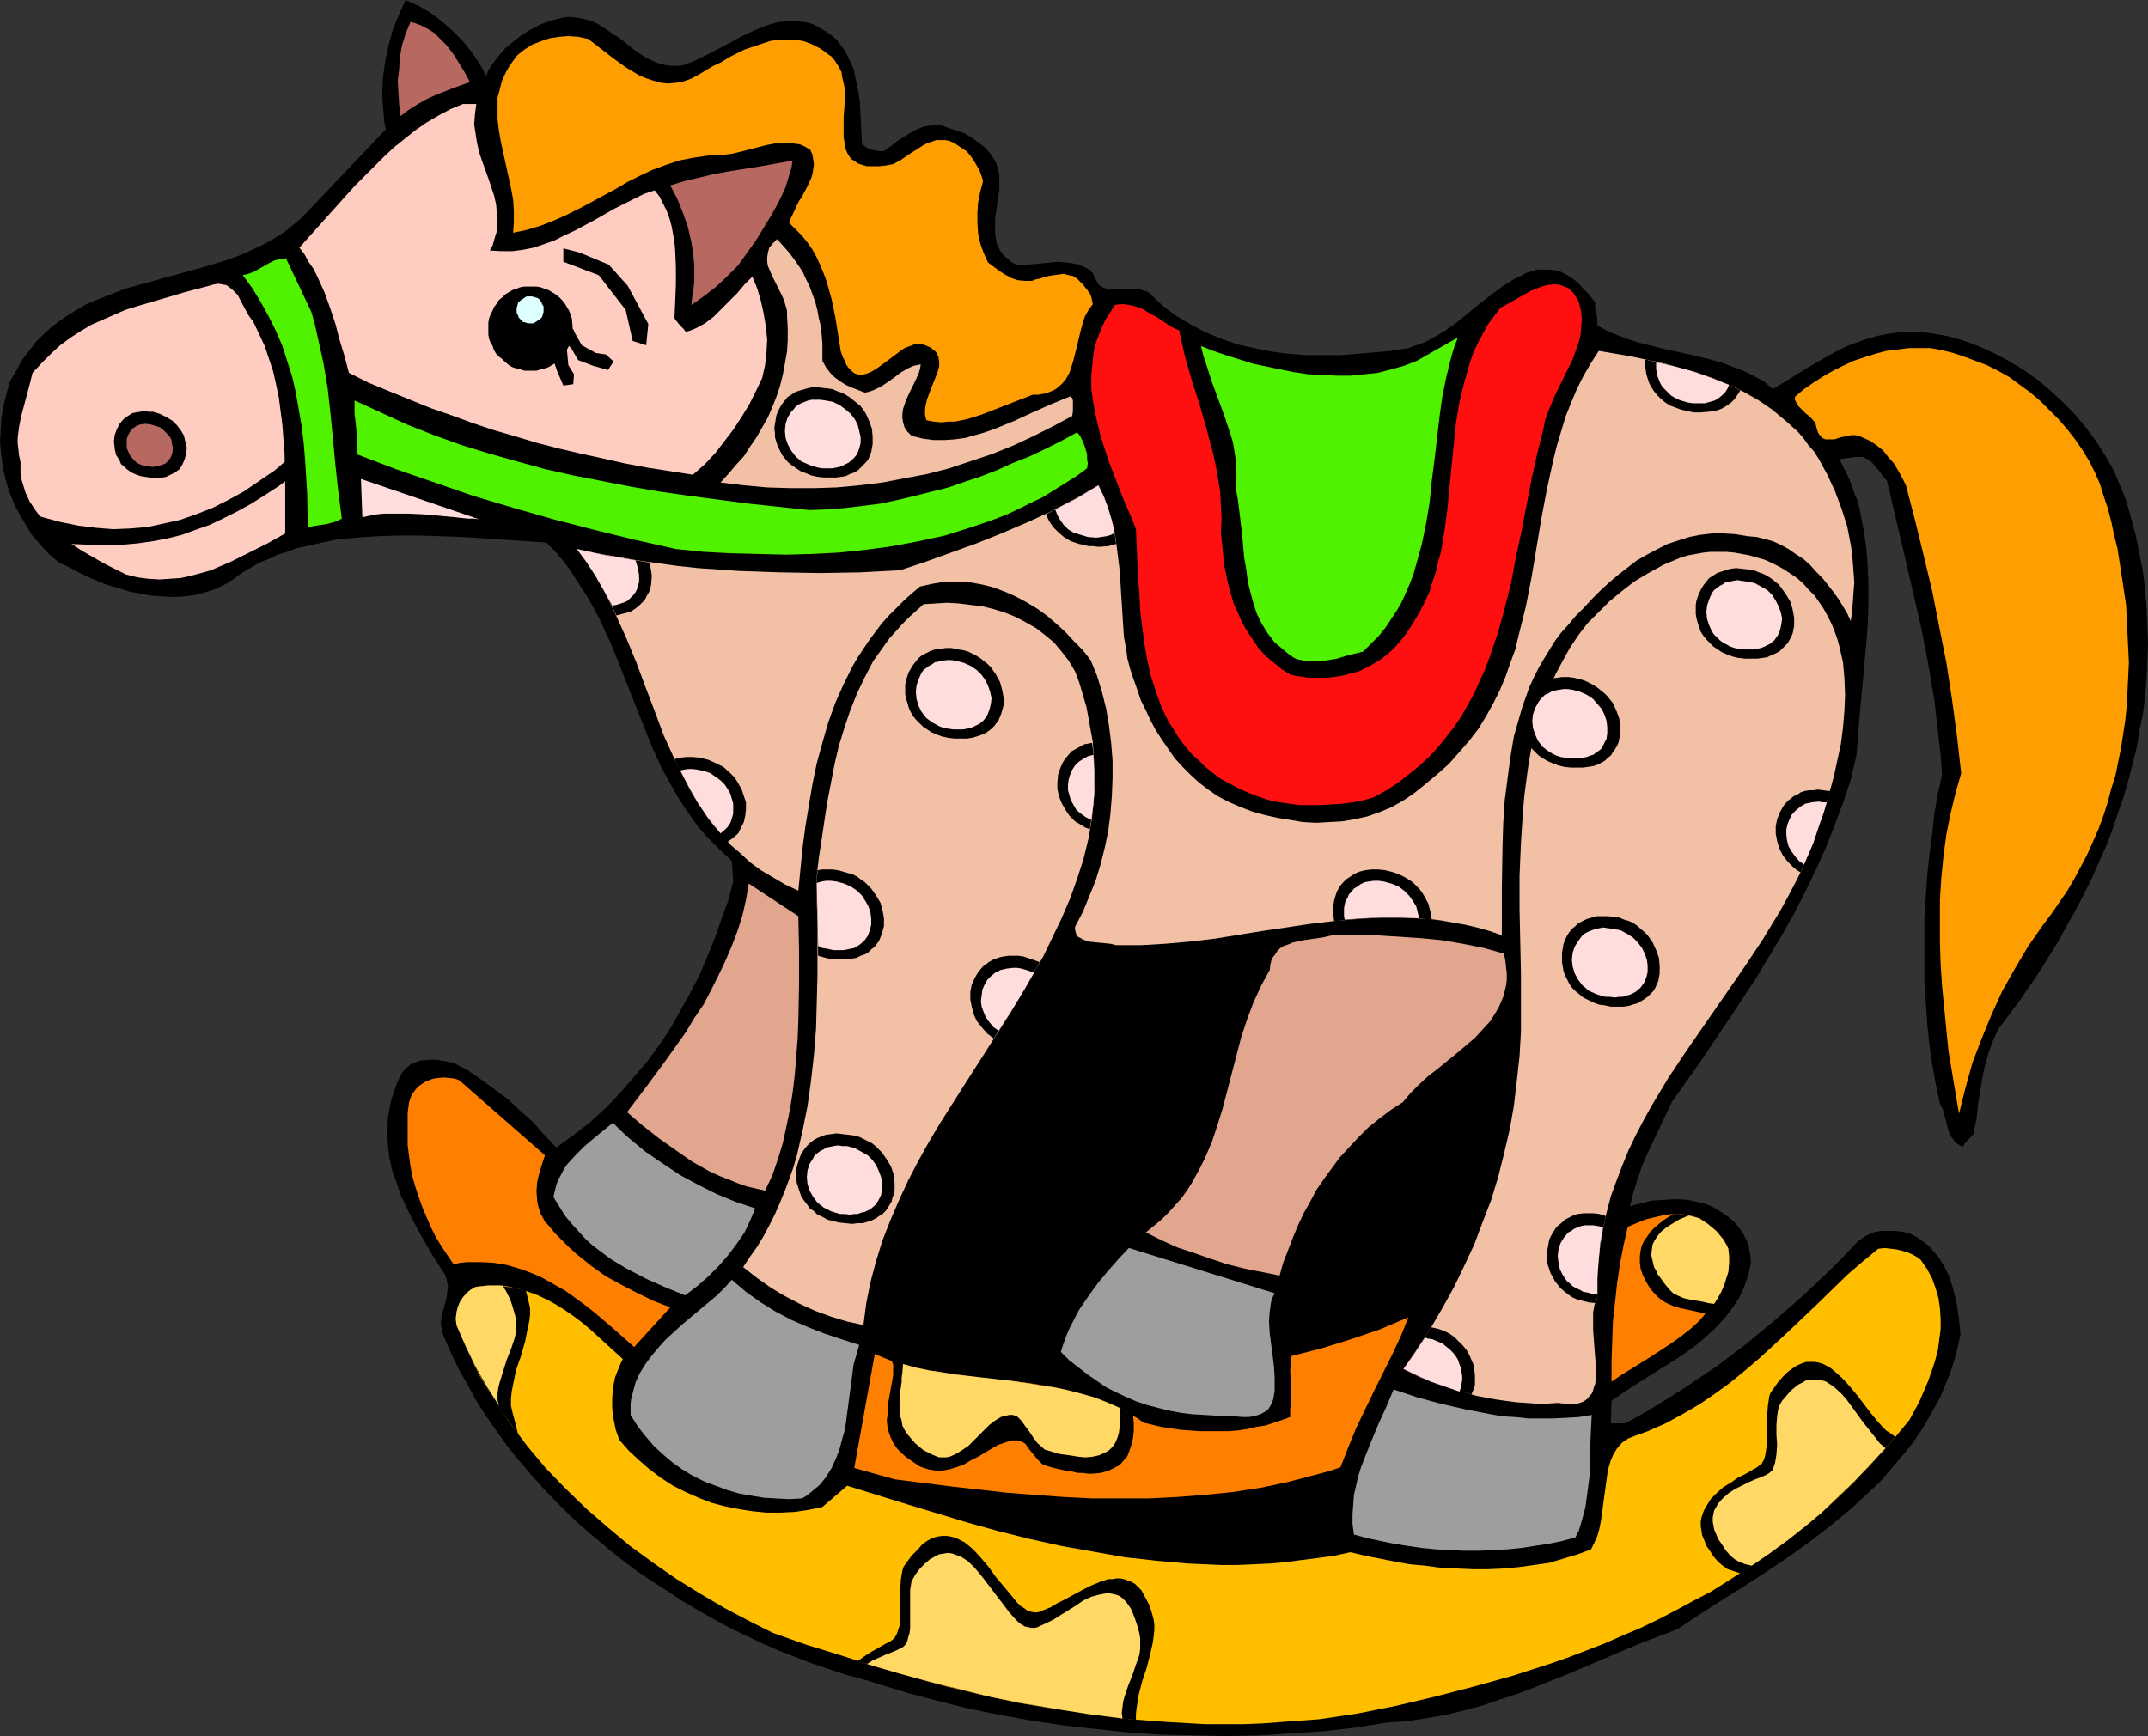
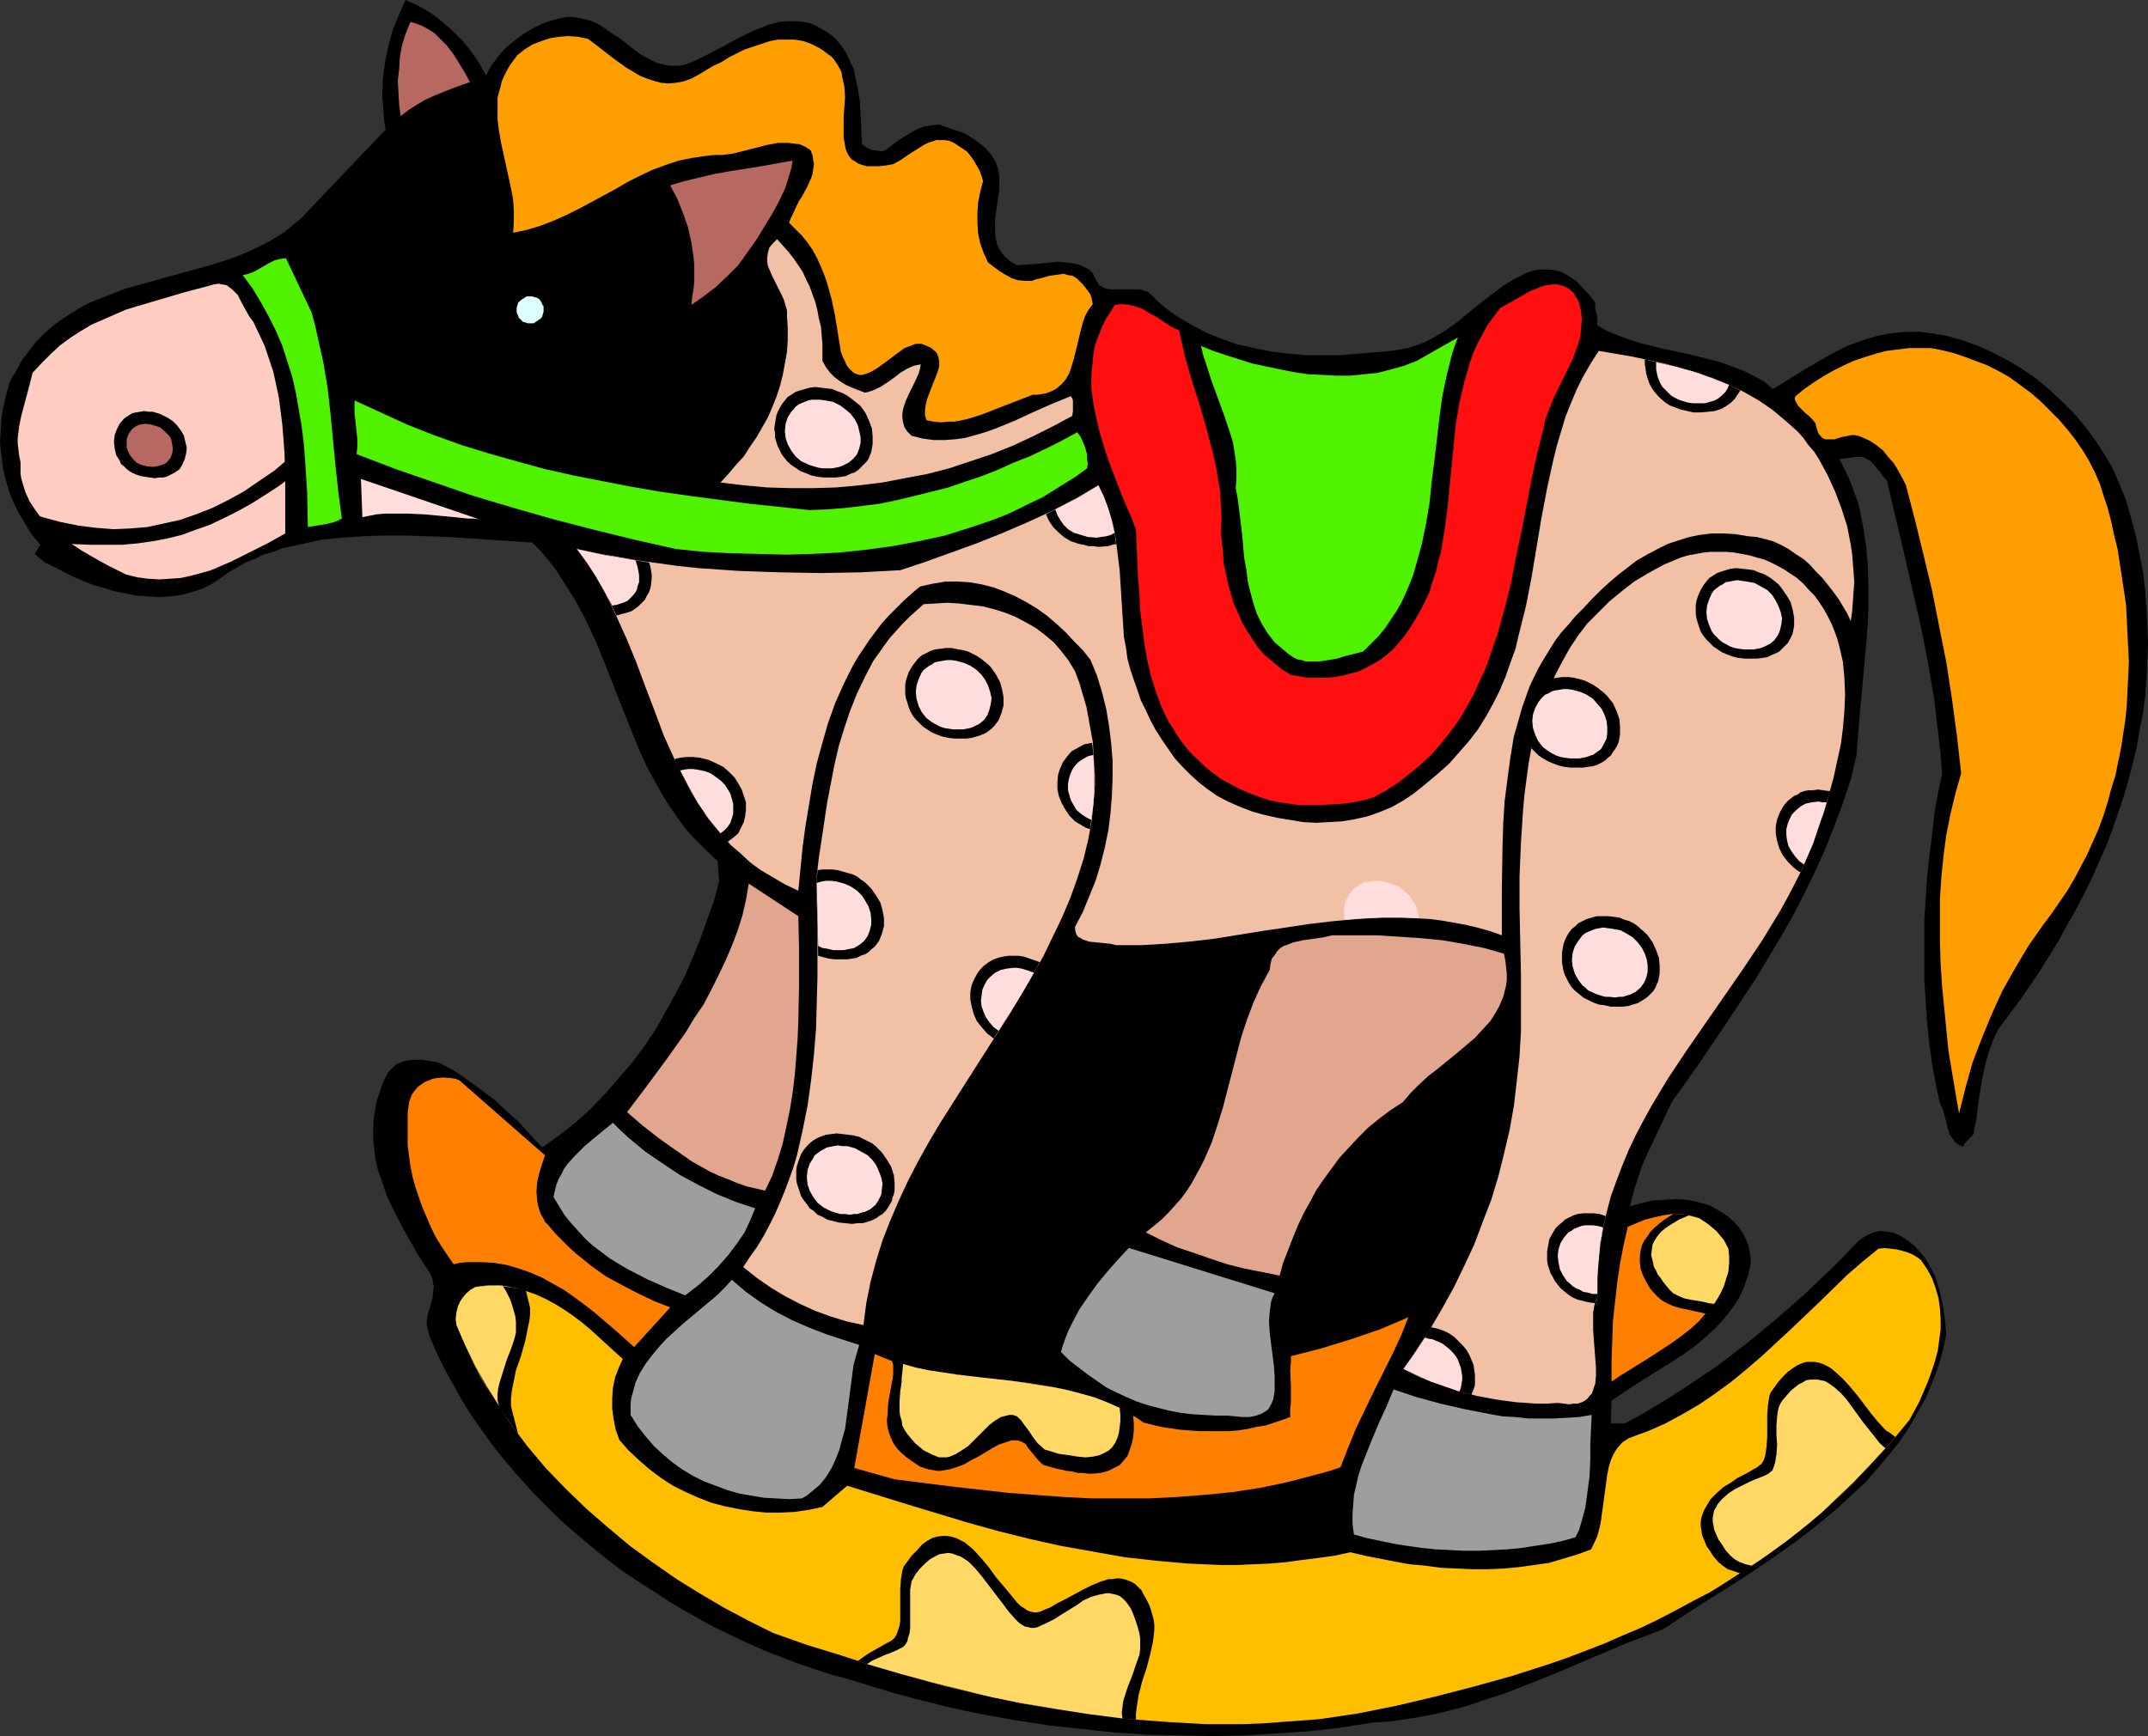
<svg xmlns="http://www.w3.org/2000/svg" xmlns:ns1="http://sodipodi.sourceforge.net/DTD/sodipodi-0.dtd" xmlns:ns2="http://www.inkscape.org/namespaces/inkscape" version="1.0" width="129.766mm" height="104.91mm" id="svg81" ns1:docname="Rocking Horse 12.wmf">
  <rect width="100%" height="100%" fill="#333333" stroke="none" />
  <ns1:namedview id="namedview81" pagecolor="#ffffff" bordercolor="#000000" borderopacity="0.25" ns2:showpageshadow="2" ns2:pageopacity="0.0" ns2:pagecheckerboard="0" ns2:deskcolor="#d1d1d1" ns2:document-units="mm" />
  <defs id="defs1">
    <pattern id="WMFhbasepattern" patternUnits="userSpaceOnUse" width="6" height="6" x="0" y="0" />
  </defs>
-   <path style="fill:#000000;fill-opacity:1;fill-rule:evenodd;stroke:none" d="m 111.019,17.289 0.485,-1.131 0.646,-1.131 1.454,-1.939 1.616,-1.939 1.939,-1.616 2.101,-1.616 2.101,-1.293 2.262,-1.131 2.262,-0.808 1.293,-0.323 1.293,-0.323 0.97,-0.162 h 1.131 l 1.131,0.162 0.97,0.162 2.101,0.485 1.778,0.808 1.778,1.131 1.616,1.131 1.778,1.131 3.232,2.585 1.616,1.131 1.778,0.969 1.778,0.808 1.939,0.485 0.97,0.162 h 1.939 l 1.131,-0.162 2.101,-0.808 2.101,-0.969 4.363,-2.262 4.202,-2.262 2.262,-1.131 2.262,-0.969 2.101,-0.808 2.262,-0.646 2.101,-0.162 h 2.262 l 1.131,0.162 1.131,0.162 1.131,0.323 0.97,0.485 1.131,0.646 1.131,0.646 1.131,0.808 1.131,0.969 0.97,1.293 0.97,1.293 0.646,1.293 0.646,1.454 0.646,1.293 0.323,1.616 0.646,2.908 0.485,3.07 0.162,3.232 0.323,6.463 1.131,0.808 1.131,0.485 1.293,0.162 0.808,0.162 0.808,-0.162 1.293,-0.969 1.454,-1.131 1.454,-0.969 1.616,-0.969 1.454,-0.808 1.616,-0.646 1.778,-0.323 1.778,-0.162 1.778,0.646 1.939,0.646 1.939,0.646 1.616,0.969 1.616,1.131 1.616,1.293 1.293,1.454 1.131,1.777 0.485,1.454 0.323,1.616 v 1.454 1.777 l -0.97,6.625 v 1.454 1.616 l 0.162,1.454 0.323,1.454 0.646,1.293 0.485,0.646 0.485,0.646 0.646,0.485 0.646,0.646 0.808,0.485 0.808,0.485 2.262,-0.162 2.262,-0.162 4.686,-0.485 2.101,0.162 1.131,0.162 0.97,0.162 1.131,0.323 0.97,0.485 0.97,0.485 0.808,0.808 0.485,1.131 0.485,0.808 0.485,0.808 0.808,0.485 0.808,0.323 0.97,0.162 h 0.808 0.97 2.101 1.939 0.97 l 0.808,0.323 0.808,0.162 0.808,0.646 1.454,1.454 1.454,1.293 1.454,1.131 1.616,1.131 1.616,0.969 1.616,0.969 3.394,1.777 3.555,1.454 3.717,1.293 3.717,0.808 4.04,0.808 3.717,0.485 4.04,0.323 h 4.04 3.878 l 4.04,-0.323 3.878,-0.323 3.717,-0.323 3.878,-0.646 1.293,-0.485 1.454,-0.485 1.293,-0.485 1.454,-0.808 2.747,-1.616 2.747,-1.939 5.333,-4.363 2.747,-2.101 2.586,-1.939 2.586,-1.616 1.454,-0.646 1.131,-0.646 1.454,-0.485 1.293,-0.323 h 1.293 1.293 l 1.293,0.162 1.293,0.323 1.293,0.646 1.293,0.808 1.293,0.969 1.293,1.454 1.454,1.454 1.293,1.777 v 1.454 l 0.323,1.131 0.162,1.293 v 0.646 0.646 l 2.262,1.293 2.424,0.969 2.586,0.969 2.586,0.808 5.171,1.293 5.333,1.131 5.333,1.293 2.424,0.646 2.586,0.969 2.586,0.969 2.262,1.131 2.424,1.293 2.101,1.777 4.202,-2.585 4.202,-2.585 4.202,-2.424 2.101,-1.131 2.262,-1.131 2.262,-0.808 2.262,-0.808 2.262,-0.646 2.424,-0.485 2.424,-0.323 2.424,-0.162 h 2.424 l 2.586,0.323 3.717,0.646 3.555,0.969 3.555,1.293 3.555,1.616 3.394,1.777 3.232,1.939 3.232,2.262 3.07,2.585 2.747,2.585 2.747,2.747 2.586,3.07 2.262,3.07 2.101,3.232 1.939,3.393 1.454,3.393 1.454,3.555 1.131,4.039 1.131,4.201 0.808,4.039 0.808,4.201 0.485,4.039 0.323,4.201 0.162,4.039 0.162,4.039 -0.162,3.878 -0.162,4.039 -0.323,4.039 -0.485,3.878 -0.808,3.878 -0.646,4.039 -0.97,3.878 -0.97,3.716 -1.131,3.878 -1.293,3.716 -1.293,3.878 -1.454,3.716 -1.616,3.555 -1.616,3.716 -1.778,3.555 -1.939,3.716 -1.939,3.393 -1.939,3.555 -2.101,3.393 -2.101,3.393 -4.525,6.625 -4.848,6.463 -0.646,1.293 -0.646,1.454 -0.97,2.585 -0.808,2.908 -0.646,2.908 -0.97,6.14 -0.323,3.07 -0.646,3.07 v 0.485 l -0.323,0.485 -0.808,0.808 -0.808,0.808 -0.323,0.485 -0.162,0.485 -0.808,-0.323 -0.485,-0.323 -0.646,-0.485 -0.323,-0.485 -0.808,-1.131 -0.485,-1.454 -0.323,-1.454 -0.808,-2.908 -0.646,-1.293 -0.97,-4.524 -0.808,-4.524 -0.646,-4.524 -0.485,-4.847 -0.323,-4.686 -0.323,-4.847 v -4.686 -4.847 -4.847 l 0.323,-4.847 0.323,-4.847 0.485,-4.686 0.646,-4.686 0.485,-4.686 0.808,-4.686 0.97,-4.363 -0.323,-4.363 -0.485,-4.363 -0.485,-4.201 -0.485,-4.201 -1.454,-8.564 -1.616,-8.24 -1.939,-8.402 -1.939,-8.402 -3.878,-16.481 -0.808,-0.808 -0.646,-0.969 -1.616,-1.939 -0.808,-0.808 -0.97,-0.485 -0.646,-0.323 h -0.485 -0.646 -0.646 l -3.555,0.485 0.97,1.939 0.97,1.939 0.808,1.939 0.646,1.939 0.808,1.939 0.485,2.101 0.808,4.201 0.646,4.201 0.323,4.363 0.162,4.363 v 4.363 l -0.162,4.363 -0.323,4.363 -0.808,8.725 -0.808,8.725 -0.323,4.201 -0.323,4.039 -1.293,5.494 -1.778,5.332 -1.939,5.17 -2.101,5.332 -2.262,5.009 -2.424,5.009 -2.586,5.009 -2.747,4.847 -2.909,4.847 -2.909,4.847 -6.302,9.533 -6.302,9.372 -6.626,9.371 -2.747,5.817 -2.747,5.817 -1.293,2.908 -0.97,2.908 -0.97,3.07 -0.808,3.232 2.424,-0.646 2.586,-0.646 2.747,-0.162 2.747,-0.162 2.747,0.162 1.454,0.323 1.293,0.323 1.293,0.323 1.293,0.485 1.131,0.646 1.293,0.808 1.454,0.969 1.293,1.131 1.131,1.293 0.97,1.454 0.808,1.616 0.485,1.454 0.323,1.777 0.162,1.777 -0.323,1.454 -0.323,1.454 -0.485,1.293 -0.485,1.454 -1.131,2.424 -1.616,2.424 -1.778,2.262 -1.939,2.101 -2.101,1.939 -2.262,1.939 -2.424,1.777 -2.424,1.616 -5.171,3.232 -4.848,3.07 -2.424,1.616 -2.101,1.454 -0.162,5.17 h 3.232 l 3.555,-1.939 3.555,-2.101 3.394,-2.101 3.555,-2.262 3.555,-2.424 3.394,-2.262 6.787,-5.17 6.464,-5.332 6.464,-5.655 6.141,-5.817 2.909,-2.908 2.909,-3.07 0.646,-0.646 0.646,-0.485 1.293,-0.808 1.454,-0.646 1.616,-0.323 h 1.616 1.616 l 1.616,0.162 1.616,0.323 1.616,0.808 1.454,0.969 1.454,1.131 1.131,1.293 1.131,1.293 0.808,1.293 0.808,1.454 0.808,1.616 0.485,1.454 0.485,1.616 0.808,3.393 0.485,3.393 0.323,3.393 -0.646,3.07 -0.808,3.07 -0.97,2.908 -1.131,2.747 -1.131,2.747 -1.454,2.585 -1.454,2.585 -1.454,2.424 -1.778,2.585 -1.778,2.262 -1.939,2.262 -1.939,2.262 -1.939,2.262 -2.262,2.101 -4.363,4.039 -4.686,3.878 -4.848,3.716 -5.01,3.555 -5.01,3.393 -5.01,3.232 -5.171,3.232 -5.01,3.232 -4.848,3.232 -8.08,3.07 -8.08,3.393 -7.918,3.393 -8.08,3.232 -4.202,1.616 -4.04,1.293 -4.202,1.454 -4.202,1.131 -4.202,0.969 -4.525,0.808 -4.363,0.646 -4.525,0.323 -7.11,1.131 -7.11,0.808 -7.272,0.485 -7.434,0.485 -7.434,0.162 -7.434,-0.162 -7.595,-0.162 -7.434,-0.485 -7.434,-0.808 -7.434,-0.808 -7.434,-1.131 -7.272,-1.293 -7.11,-1.454 -7.11,-1.777 -6.787,-1.777 -6.787,-2.101 -3.717,-1.131 -3.717,-0.969 -3.878,-1.293 -3.878,-1.293 -3.717,-1.454 -3.717,-1.454 -3.717,-1.616 -3.717,-1.777 -3.717,-1.777 -3.555,-1.939 -3.717,-2.101 -3.555,-2.101 -3.394,-2.262 -3.555,-2.262 -3.394,-2.262 -3.394,-2.585 -3.232,-2.585 -3.07,-2.585 -3.232,-2.747 -3.07,-2.908 -2.909,-2.908 -2.747,-2.908 -2.747,-3.07 -2.747,-3.232 -2.586,-3.232 -2.424,-3.393 -2.262,-3.232 -2.262,-3.555 -1.939,-3.555 -2.101,-3.716 -1.778,-3.716 -1.616,-3.716 -0.323,-0.969 -0.162,-0.808 -0.162,-0.969 v -0.808 l 0.323,-1.777 0.485,-1.616 0.485,-1.777 0.162,-1.616 0.162,-0.969 -0.162,-0.808 -0.162,-0.969 -0.323,-0.969 -3.232,-5.009 -2.909,-5.17 -1.454,-2.747 -1.293,-2.585 -1.293,-2.747 -0.97,-2.908 -0.97,-2.747 -0.646,-2.908 -0.323,-2.908 -0.162,-2.908 0.162,-3.07 0.485,-2.908 0.323,-1.454 0.485,-1.454 0.485,-1.454 0.646,-1.616 0.485,-0.969 0.485,-0.808 0.646,-0.646 0.646,-0.646 0.646,-0.485 0.808,-0.323 0.808,-0.323 0.808,-0.162 1.616,-0.162 h 1.778 l 1.939,0.323 1.778,0.323 3.394,1.777 3.07,2.101 3.07,2.262 3.07,2.262 2.747,2.585 2.909,2.585 2.586,2.908 2.747,2.908 4.04,-2.908 3.717,-2.908 3.555,-3.232 3.232,-3.393 3.07,-3.555 3.07,-3.555 2.747,-3.716 2.586,-3.878 2.262,-4.039 2.262,-4.039 2.101,-4.039 1.778,-4.201 1.778,-4.363 1.454,-4.201 1.616,-4.363 1.131,-4.363 -0.323,-4.686 -2.101,-1.939 -1.939,-1.939 -1.939,-1.939 -1.778,-2.101 -1.616,-2.262 -1.454,-2.101 -1.454,-2.262 -1.293,-2.262 -2.586,-4.686 -2.101,-4.686 -1.939,-4.847 -1.939,-4.847 -3.878,-9.856 -1.939,-4.686 -2.262,-4.847 -2.424,-4.524 -1.454,-2.262 -1.454,-2.262 -1.454,-2.262 -1.616,-2.101 -1.778,-2.101 -1.939,-1.939 -4.686,-0.323 -4.848,-0.323 -9.696,-0.646 -4.848,-0.162 -4.848,-0.162 h -4.848 l -4.848,0.162 -4.848,0.323 -4.686,0.485 -4.525,0.969 -2.101,0.485 -2.262,0.485 -2.101,0.808 -2.262,0.646 -1.939,0.969 -2.101,0.808 -1.939,1.131 -1.939,1.131 -1.778,1.293 -1.939,1.293 -2.262,1.131 -2.424,0.808 -2.424,0.646 -2.586,0.323 -2.424,0.162 -2.586,-0.162 -2.586,-0.162 -2.424,-0.485 -2.586,-0.485 -2.424,-0.808 -2.424,-0.646 -2.424,-0.969 -2.262,-0.969 -2.262,-1.131 -2.101,-1.131 -2.101,-0.969 -2.262,-1.939 L 9.211,124.415 7.272,122.153 5.818,119.729 4.363,117.305 3.07,114.72 2.101,112.296 1.293,109.55 0.646,106.803 0.323,104.056 0,101.148 0.162,98.401 0.323,95.492 0.808,92.746 1.454,89.999 l 0.808,-2.908 1.454,-2.424 1.293,-2.424 1.616,-2.101 1.616,-2.101 1.778,-1.777 1.778,-1.616 1.939,-1.454 1.939,-1.293 2.101,-1.293 1.939,-1.131 2.262,-0.969 2.101,-0.808 4.525,-1.777 4.686,-1.293 4.686,-1.293 9.373,-2.585 4.686,-1.454 2.262,-0.808 2.262,-0.969 2.101,-0.969 2.262,-1.131 1.939,-1.131 2.101,-1.293 1.939,-1.616 1.939,-1.616 19.23,-20.197 -0.323,-1.777 -0.162,-1.939 -0.323,-3.878 0.162,-4.039 0.485,-3.716 L 88.718,10.341 89.688,6.786 91.142,3.232 92.597,0 l 2.909,1.293 2.747,1.616 2.586,1.939 2.424,2.101 2.262,2.262 2.101,2.585 1.778,2.585 z" id="path1" />
+   <path style="fill:#000000;fill-opacity:1;fill-rule:evenodd;stroke:none" d="m 111.019,17.289 0.485,-1.131 0.646,-1.131 1.454,-1.939 1.616,-1.939 1.939,-1.616 2.101,-1.616 2.101,-1.293 2.262,-1.131 2.262,-0.808 1.293,-0.323 1.293,-0.323 0.97,-0.162 h 1.131 l 1.131,0.162 0.97,0.162 2.101,0.485 1.778,0.808 1.778,1.131 1.616,1.131 1.778,1.131 3.232,2.585 1.616,1.131 1.778,0.969 1.778,0.808 1.939,0.485 0.97,0.162 h 1.939 l 1.131,-0.162 2.101,-0.808 2.101,-0.969 4.363,-2.262 4.202,-2.262 2.262,-1.131 2.262,-0.969 2.101,-0.808 2.262,-0.646 2.101,-0.162 h 2.262 l 1.131,0.162 1.131,0.162 1.131,0.323 0.97,0.485 1.131,0.646 1.131,0.646 1.131,0.808 1.131,0.969 0.97,1.293 0.97,1.293 0.646,1.293 0.646,1.454 0.646,1.293 0.323,1.616 0.646,2.908 0.485,3.07 0.162,3.232 0.323,6.463 1.131,0.808 1.131,0.485 1.293,0.162 0.808,0.162 0.808,-0.162 1.293,-0.969 1.454,-1.131 1.454,-0.969 1.616,-0.969 1.454,-0.808 1.616,-0.646 1.778,-0.323 1.778,-0.162 1.778,0.646 1.939,0.646 1.939,0.646 1.616,0.969 1.616,1.131 1.616,1.293 1.293,1.454 1.131,1.777 0.485,1.454 0.323,1.616 v 1.454 1.777 l -0.97,6.625 v 1.454 1.616 l 0.162,1.454 0.323,1.454 0.646,1.293 0.485,0.646 0.485,0.646 0.646,0.485 0.646,0.646 0.808,0.485 0.808,0.485 2.262,-0.162 2.262,-0.162 4.686,-0.485 2.101,0.162 1.131,0.162 0.97,0.162 1.131,0.323 0.97,0.485 0.97,0.485 0.808,0.808 0.485,1.131 0.485,0.808 0.485,0.808 0.808,0.485 0.808,0.323 0.97,0.162 h 0.808 0.97 2.101 1.939 0.97 l 0.808,0.323 0.808,0.162 0.808,0.646 1.454,1.454 1.454,1.293 1.454,1.131 1.616,1.131 1.616,0.969 1.616,0.969 3.394,1.777 3.555,1.454 3.717,1.293 3.717,0.808 4.04,0.808 3.717,0.485 4.04,0.323 h 4.04 3.878 l 4.04,-0.323 3.878,-0.323 3.717,-0.323 3.878,-0.646 1.293,-0.485 1.454,-0.485 1.293,-0.485 1.454,-0.808 2.747,-1.616 2.747,-1.939 5.333,-4.363 2.747,-2.101 2.586,-1.939 2.586,-1.616 1.454,-0.646 1.131,-0.646 1.454,-0.485 1.293,-0.323 h 1.293 1.293 l 1.293,0.162 1.293,0.323 1.293,0.646 1.293,0.808 1.293,0.969 1.293,1.454 1.454,1.454 1.293,1.777 v 1.454 l 0.323,1.131 0.162,1.293 v 0.646 0.646 l 2.262,1.293 2.424,0.969 2.586,0.969 2.586,0.808 5.171,1.293 5.333,1.131 5.333,1.293 2.424,0.646 2.586,0.969 2.586,0.969 2.262,1.131 2.424,1.293 2.101,1.777 4.202,-2.585 4.202,-2.585 4.202,-2.424 2.101,-1.131 2.262,-1.131 2.262,-0.808 2.262,-0.808 2.262,-0.646 2.424,-0.485 2.424,-0.323 2.424,-0.162 h 2.424 l 2.586,0.323 3.717,0.646 3.555,0.969 3.555,1.293 3.555,1.616 3.394,1.777 3.232,1.939 3.232,2.262 3.07,2.585 2.747,2.585 2.747,2.747 2.586,3.07 2.262,3.07 2.101,3.232 1.939,3.393 1.454,3.393 1.454,3.555 1.131,4.039 1.131,4.201 0.808,4.039 0.808,4.201 0.485,4.039 0.323,4.201 0.162,4.039 0.162,4.039 -0.162,3.878 -0.162,4.039 -0.323,4.039 -0.485,3.878 -0.808,3.878 -0.646,4.039 -0.97,3.878 -0.97,3.716 -1.131,3.878 -1.293,3.716 -1.293,3.878 -1.454,3.716 -1.616,3.555 -1.616,3.716 -1.778,3.555 -1.939,3.716 -1.939,3.393 -1.939,3.555 -2.101,3.393 -2.101,3.393 -4.525,6.625 -4.848,6.463 -0.646,1.293 -0.646,1.454 -0.97,2.585 -0.808,2.908 -0.646,2.908 -0.97,6.14 -0.323,3.07 -0.646,3.07 v 0.485 l -0.323,0.485 -0.808,0.808 -0.808,0.808 -0.323,0.485 -0.162,0.485 -0.808,-0.323 -0.485,-0.323 -0.646,-0.485 -0.323,-0.485 -0.808,-1.131 -0.485,-1.454 -0.323,-1.454 -0.808,-2.908 -0.646,-1.293 -0.97,-4.524 -0.808,-4.524 -0.646,-4.524 -0.485,-4.847 -0.323,-4.686 -0.323,-4.847 v -4.686 -4.847 -4.847 l 0.323,-4.847 0.323,-4.847 0.485,-4.686 0.646,-4.686 0.485,-4.686 0.808,-4.686 0.97,-4.363 -0.323,-4.363 -0.485,-4.363 -0.485,-4.201 -0.485,-4.201 -1.454,-8.564 -1.616,-8.24 -1.939,-8.402 -1.939,-8.402 -3.878,-16.481 -0.808,-0.808 -0.646,-0.969 -1.616,-1.939 -0.808,-0.808 -0.97,-0.485 -0.646,-0.323 h -0.485 -0.646 -0.646 l -3.555,0.485 0.97,1.939 0.97,1.939 0.808,1.939 0.646,1.939 0.808,1.939 0.485,2.101 0.808,4.201 0.646,4.201 0.323,4.363 0.162,4.363 v 4.363 l -0.162,4.363 -0.323,4.363 -0.808,8.725 -0.808,8.725 -0.323,4.201 -0.323,4.039 -1.293,5.494 -1.778,5.332 -1.939,5.17 -2.101,5.332 -2.262,5.009 -2.424,5.009 -2.586,5.009 -2.747,4.847 -2.909,4.847 -2.909,4.847 -6.302,9.533 -6.302,9.372 -6.626,9.371 -2.747,5.817 -2.747,5.817 -1.293,2.908 -0.97,2.908 -0.97,3.07 -0.808,3.232 2.424,-0.646 2.586,-0.646 2.747,-0.162 2.747,-0.162 2.747,0.162 1.454,0.323 1.293,0.323 1.293,0.323 1.293,0.485 1.131,0.646 1.293,0.808 1.454,0.969 1.293,1.131 1.131,1.293 0.97,1.454 0.808,1.616 0.485,1.454 0.323,1.777 0.162,1.777 -0.323,1.454 -0.323,1.454 -0.485,1.293 -0.485,1.454 -1.131,2.424 -1.616,2.424 -1.778,2.262 -1.939,2.101 -2.101,1.939 -2.262,1.939 -2.424,1.777 -2.424,1.616 -5.171,3.232 -4.848,3.07 -2.424,1.616 -2.101,1.454 -0.162,5.17 h 3.232 l 3.555,-1.939 3.555,-2.101 3.394,-2.101 3.555,-2.262 3.555,-2.424 3.394,-2.262 6.787,-5.17 6.464,-5.332 6.464,-5.655 6.141,-5.817 2.909,-2.908 2.909,-3.07 0.646,-0.646 0.646,-0.485 1.293,-0.808 1.454,-0.646 1.616,-0.323 l 1.616,0.162 1.616,0.323 1.616,0.808 1.454,0.969 1.454,1.131 1.131,1.293 1.131,1.293 0.808,1.293 0.808,1.454 0.808,1.616 0.485,1.454 0.485,1.616 0.808,3.393 0.485,3.393 0.323,3.393 -0.646,3.07 -0.808,3.07 -0.97,2.908 -1.131,2.747 -1.131,2.747 -1.454,2.585 -1.454,2.585 -1.454,2.424 -1.778,2.585 -1.778,2.262 -1.939,2.262 -1.939,2.262 -1.939,2.262 -2.262,2.101 -4.363,4.039 -4.686,3.878 -4.848,3.716 -5.01,3.555 -5.01,3.393 -5.01,3.232 -5.171,3.232 -5.01,3.232 -4.848,3.232 -8.08,3.07 -8.08,3.393 -7.918,3.393 -8.08,3.232 -4.202,1.616 -4.04,1.293 -4.202,1.454 -4.202,1.131 -4.202,0.969 -4.525,0.808 -4.363,0.646 -4.525,0.323 -7.11,1.131 -7.11,0.808 -7.272,0.485 -7.434,0.485 -7.434,0.162 -7.434,-0.162 -7.595,-0.162 -7.434,-0.485 -7.434,-0.808 -7.434,-0.808 -7.434,-1.131 -7.272,-1.293 -7.11,-1.454 -7.11,-1.777 -6.787,-1.777 -6.787,-2.101 -3.717,-1.131 -3.717,-0.969 -3.878,-1.293 -3.878,-1.293 -3.717,-1.454 -3.717,-1.454 -3.717,-1.616 -3.717,-1.777 -3.717,-1.777 -3.555,-1.939 -3.717,-2.101 -3.555,-2.101 -3.394,-2.262 -3.555,-2.262 -3.394,-2.262 -3.394,-2.585 -3.232,-2.585 -3.07,-2.585 -3.232,-2.747 -3.07,-2.908 -2.909,-2.908 -2.747,-2.908 -2.747,-3.07 -2.747,-3.232 -2.586,-3.232 -2.424,-3.393 -2.262,-3.232 -2.262,-3.555 -1.939,-3.555 -2.101,-3.716 -1.778,-3.716 -1.616,-3.716 -0.323,-0.969 -0.162,-0.808 -0.162,-0.969 v -0.808 l 0.323,-1.777 0.485,-1.616 0.485,-1.777 0.162,-1.616 0.162,-0.969 -0.162,-0.808 -0.162,-0.969 -0.323,-0.969 -3.232,-5.009 -2.909,-5.17 -1.454,-2.747 -1.293,-2.585 -1.293,-2.747 -0.97,-2.908 -0.97,-2.747 -0.646,-2.908 -0.323,-2.908 -0.162,-2.908 0.162,-3.07 0.485,-2.908 0.323,-1.454 0.485,-1.454 0.485,-1.454 0.646,-1.616 0.485,-0.969 0.485,-0.808 0.646,-0.646 0.646,-0.646 0.646,-0.485 0.808,-0.323 0.808,-0.323 0.808,-0.162 1.616,-0.162 h 1.778 l 1.939,0.323 1.778,0.323 3.394,1.777 3.07,2.101 3.07,2.262 3.07,2.262 2.747,2.585 2.909,2.585 2.586,2.908 2.747,2.908 4.04,-2.908 3.717,-2.908 3.555,-3.232 3.232,-3.393 3.07,-3.555 3.07,-3.555 2.747,-3.716 2.586,-3.878 2.262,-4.039 2.262,-4.039 2.101,-4.039 1.778,-4.201 1.778,-4.363 1.454,-4.201 1.616,-4.363 1.131,-4.363 -0.323,-4.686 -2.101,-1.939 -1.939,-1.939 -1.939,-1.939 -1.778,-2.101 -1.616,-2.262 -1.454,-2.101 -1.454,-2.262 -1.293,-2.262 -2.586,-4.686 -2.101,-4.686 -1.939,-4.847 -1.939,-4.847 -3.878,-9.856 -1.939,-4.686 -2.262,-4.847 -2.424,-4.524 -1.454,-2.262 -1.454,-2.262 -1.454,-2.262 -1.616,-2.101 -1.778,-2.101 -1.939,-1.939 -4.686,-0.323 -4.848,-0.323 -9.696,-0.646 -4.848,-0.162 -4.848,-0.162 h -4.848 l -4.848,0.162 -4.848,0.323 -4.686,0.485 -4.525,0.969 -2.101,0.485 -2.262,0.485 -2.101,0.808 -2.262,0.646 -1.939,0.969 -2.101,0.808 -1.939,1.131 -1.939,1.131 -1.778,1.293 -1.939,1.293 -2.262,1.131 -2.424,0.808 -2.424,0.646 -2.586,0.323 -2.424,0.162 -2.586,-0.162 -2.586,-0.162 -2.424,-0.485 -2.586,-0.485 -2.424,-0.808 -2.424,-0.646 -2.424,-0.969 -2.262,-0.969 -2.262,-1.131 -2.101,-1.131 -2.101,-0.969 -2.262,-1.939 L 9.211,124.415 7.272,122.153 5.818,119.729 4.363,117.305 3.07,114.72 2.101,112.296 1.293,109.55 0.646,106.803 0.323,104.056 0,101.148 0.162,98.401 0.323,95.492 0.808,92.746 1.454,89.999 l 0.808,-2.908 1.454,-2.424 1.293,-2.424 1.616,-2.101 1.616,-2.101 1.778,-1.777 1.778,-1.616 1.939,-1.454 1.939,-1.293 2.101,-1.293 1.939,-1.131 2.262,-0.969 2.101,-0.808 4.525,-1.777 4.686,-1.293 4.686,-1.293 9.373,-2.585 4.686,-1.454 2.262,-0.808 2.262,-0.969 2.101,-0.969 2.262,-1.131 1.939,-1.131 2.101,-1.293 1.939,-1.616 1.939,-1.616 19.23,-20.197 -0.323,-1.777 -0.162,-1.939 -0.323,-3.878 0.162,-4.039 0.485,-3.716 L 88.718,10.341 89.688,6.786 91.142,3.232 92.597,0 l 2.909,1.293 2.747,1.616 2.586,1.939 2.424,2.101 2.262,2.262 2.101,2.585 1.778,2.585 z" id="path1" />
  <path style="fill:#000000;fill-opacity:1;fill-rule:evenodd;stroke:none" d="m 288.132,216.999 -2.586,0.646 -2.747,0.485 -5.818,0.808 -5.818,0.485 -5.979,0.162 h -5.818 l -5.818,-0.323 -2.909,-0.323 -2.747,-0.323 -2.747,-0.323 -2.586,-0.646 -2.909,5.332 -2.909,5.332 -6.302,10.503 -6.302,10.503 -6.302,10.503 -2.909,5.332 -2.747,5.332 -2.586,5.494 -2.424,5.494 -1.939,5.655 -0.97,2.747 -0.808,2.908 -0.646,2.908 -0.646,2.908 -0.485,3.07 -0.485,2.908 2.262,0.969 2.262,0.808 4.686,1.616 4.848,1.293 5.01,1.293 4.848,0.969 2.424,0.323 2.424,0.162 2.262,0.323 2.101,0.162 h 2.262 1.939 l -0.485,-0.808 0.323,-1.777 0.323,-1.616 0.97,-3.232 1.293,-3.232 1.454,-3.07 1.778,-2.908 1.778,-3.07 2.262,-2.908 2.262,-2.747 2.262,-2.747 2.586,-2.747 5.171,-5.332 5.333,-5.332 5.171,-5.17 1.939,-6.14 1.616,-6.302 1.778,-6.302 1.778,-6.302 1.939,-6.14 1.131,-2.908 2.424,-6.14 1.454,-2.908 1.454,-2.747 z" id="path2" />
  <path style="fill:#000000;fill-opacity:1;fill-rule:evenodd;stroke:none" d="m 326.916,292.617 3.394,-6.302 3.232,-6.463 1.454,-3.393 1.293,-3.393 1.293,-3.393 1.293,-3.555 0.97,-3.555 0.808,-3.555 0.808,-3.555 0.485,-3.555 0.323,-3.716 0.162,-3.555 v -3.716 l -0.323,-3.716 -3.878,3.555 -4.04,3.555 -4.202,3.555 -4.04,3.716 -4.04,3.716 -4.04,3.878 -3.878,3.878 -3.555,4.039 -3.394,4.201 -1.616,2.101 -1.454,2.262 -1.454,2.101 -1.293,2.262 -1.293,2.424 -0.97,2.262 -0.97,2.424 -0.97,2.585 -0.646,2.424 -0.646,2.585 -0.485,2.585 -0.162,2.747 -0.162,2.747 v 2.747 l 4.363,-0.808 4.04,-1.131 4.04,-1.454 4.04,-1.454 4.04,-1.777 3.878,-1.939 3.717,-2.101 z" id="path3" />
  <path style="fill:#000000;fill-opacity:1;fill-rule:evenodd;stroke:none" d="m 303.323,350.785 0.808,-10.664 -4.686,1.454 -4.848,1.131 -5.01,0.969 -5.01,0.808 -5.01,0.646 -5.171,0.323 -5.171,0.323 -5.171,0.162 h -5.171 -5.333 l -10.342,-0.323 -10.181,-0.646 -10.019,-0.646 4.686,1.454 4.848,1.131 4.686,0.969 5.01,0.969 5.01,0.808 5.01,0.646 5.01,0.485 5.171,0.485 5.01,0.323 5.171,0.162 5.171,0.162 h 5.171 l 5.171,-0.162 5.171,-0.162 5.01,-0.323 z" id="path4" />
  <path style="fill:#b76860;fill-opacity:1;fill-rule:evenodd;stroke:none" d="m 107.302,18.743 -4.04,1.454 -4.04,1.616 -2.101,0.969 -1.939,1.131 -1.778,1.131 -1.939,1.454 -0.323,-2.585 -0.162,-2.747 -0.162,-2.747 0.323,-2.585 0.162,-2.747 0.485,-2.747 0.808,-2.585 1.131,-2.747 1.131,0.323 1.293,0.485 0.97,0.485 1.131,0.646 0.97,0.646 0.97,0.969 1.778,1.777 1.616,2.101 1.293,2.101 1.293,2.101 z" id="path5" />
  <path style="fill:#ff9e00;fill-opacity:1;fill-rule:evenodd;stroke:none" d="m 159.661,16.966 3.232,-1.939 1.778,-0.808 1.778,-1.131 3.555,-1.777 1.939,-0.646 1.939,-0.646 1.939,-0.646 1.778,-0.323 h 1.939 1.939 l 1.939,0.323 1.778,0.646 1.939,0.969 0.97,0.646 0.808,0.646 0.97,0.646 0.646,0.808 0.646,0.969 0.485,0.808 0.485,0.969 0.162,1.131 0.485,2.101 0.162,2.424 -0.162,2.424 -0.162,2.262 v 2.262 2.262 l 0.323,1.939 0.162,0.808 0.323,0.808 0.485,0.808 0.485,0.646 0.808,0.485 0.646,0.485 0.97,0.323 1.131,0.323 h 1.131 1.454 l 1.616,-0.162 1.778,-0.323 1.778,-0.969 1.616,-1.131 1.778,-1.131 1.778,-1.131 0.97,-0.485 0.97,-0.323 0.97,-0.323 h 0.97 0.97 l 0.97,0.162 1.131,0.485 0.97,0.646 0.97,0.646 0.97,0.646 0.808,0.969 0.808,1.131 0.646,1.131 0.646,1.131 0.485,1.293 0.323,1.131 -0.646,2.424 -0.485,2.424 -0.162,2.424 v 2.262 l 0.162,2.424 0.485,2.262 0.808,2.262 0.97,2.101 2.586,1.939 1.293,0.808 1.454,0.808 1.454,0.485 1.616,0.162 h 0.808 0.808 l 0.808,-0.323 0.808,-0.162 2.262,-0.646 1.131,-0.162 1.131,-0.162 1.131,-0.162 1.131,0.323 0.97,0.162 0.97,0.646 1.293,1.293 1.131,1.454 0.485,0.646 0.323,0.808 0.162,0.808 0.162,0.808 -0.97,1.293 -0.808,1.454 -0.485,1.454 -0.485,1.777 -0.808,3.393 -0.808,3.232 -0.485,1.616 -0.485,1.454 -0.808,1.454 -0.97,1.131 -1.131,0.969 -0.808,0.485 -0.808,0.323 -0.808,0.323 -0.97,0.162 -0.97,0.162 h -1.131 l -2.909,1.131 -2.909,1.131 -2.909,1.131 -2.909,1.131 -3.07,0.969 -1.454,0.323 -1.616,0.323 h -1.454 l -1.616,0.162 -1.778,-0.162 -1.616,-0.323 -0.323,-1.131 v -1.293 l 0.162,-1.131 0.323,-1.293 0.97,-2.585 0.97,-2.424 0.485,-1.293 0.323,-1.131 v -1.131 l -0.162,-0.969 -0.323,-0.808 -0.323,-0.485 -0.485,-0.323 -0.485,-0.485 -0.646,-0.323 -0.808,-0.323 -0.808,-0.323 h -1.293 l -1.293,0.485 -1.293,0.485 -1.131,0.808 -2.586,1.939 -2.424,1.777 -1.293,0.808 -1.131,0.485 -1.131,0.323 h -0.485 l -0.646,-0.162 -0.485,-0.162 -0.485,-0.323 -0.485,-0.485 -0.485,-0.485 -0.485,-0.646 -0.323,-0.808 -0.485,-0.969 -0.485,-1.293 -0.646,-4.039 -0.646,-4.039 -0.808,-3.878 -1.131,-4.039 -0.646,-1.777 -0.808,-1.939 -0.808,-1.777 -0.97,-1.777 -1.131,-1.616 -1.293,-1.616 -1.454,-1.454 -1.454,-1.454 0.323,-0.969 0.485,-0.969 0.97,-2.101 0.485,-0.969 0.646,-0.969 1.131,-2.101 0.97,-2.101 0.323,-0.969 0.162,-1.131 0.162,-1.131 -0.162,-0.969 -0.162,-1.131 -0.485,-1.131 -1.293,-0.808 -1.131,-0.485 -1.293,-0.162 -1.293,-0.162 h -1.131 -1.293 l -2.586,0.485 -5.01,1.293 -2.586,0.646 -1.131,0.162 -1.293,0.162 h -1.778 l -1.616,0.162 -3.394,0.485 -3.232,0.646 -2.909,0.969 -3.07,1.131 -2.747,1.293 -2.909,1.454 -2.747,1.616 -5.656,3.07 -2.747,1.454 -2.909,1.454 -2.909,1.293 -2.909,1.131 -3.232,0.969 -3.07,0.646 0.162,-2.424 v -2.585 l -0.162,-2.585 -0.485,-2.585 -1.131,-5.17 -1.131,-5.17 -0.485,-2.747 -0.323,-2.585 v -2.424 -2.585 l 0.646,-2.424 0.323,-1.293 0.485,-1.131 0.646,-1.293 0.646,-1.131 0.808,-1.131 0.97,-1.293 1.616,-1.293 1.778,-1.131 2.101,-0.808 1.939,-0.646 2.101,-0.323 2.101,-0.162 2.262,0.162 2.262,0.485 2.747,2.101 2.909,2.262 2.909,2.101 1.616,0.969 1.616,0.969 1.616,0.646 1.454,0.485 1.778,0.485 1.616,0.162 1.778,-0.162 1.778,-0.323 1.778,-0.646 z" id="path6" />
-   <path style="fill:#ffccc1;fill-opacity:1;fill-rule:evenodd;stroke:none" d="m 108.757,23.752 -0.323,2.424 -0.162,2.262 0.323,2.101 0.323,2.101 0.485,2.101 0.646,1.939 1.454,4.039 1.293,3.878 0.485,2.101 0.162,1.939 0.162,2.101 -0.162,2.101 -0.323,0.969 -0.323,1.131 -0.323,1.131 -0.646,1.131 2.586,0.162 h 2.586 l 2.424,-0.323 2.424,-0.485 2.424,-0.808 2.262,-0.808 2.262,-1.131 2.424,-1.131 4.525,-2.424 4.525,-2.585 4.525,-2.262 2.262,-1.131 2.424,-0.808 1.131,1.454 0.808,1.616 0.808,1.616 0.646,1.777 0.485,1.777 0.323,1.777 0.323,1.939 0.162,1.777 0.162,3.878 v 3.878 l -0.162,3.878 -0.162,3.716 0.162,0.485 0.323,0.323 0.646,0.808 0.808,0.808 0.646,0.808 1.131,-0.323 1.131,-0.485 0.97,-0.485 1.131,-0.646 1.939,-1.454 1.778,-1.777 3.717,-3.716 1.616,-1.939 1.778,-1.777 1.131,2.747 0.808,2.747 0.646,2.908 0.485,2.908 0.323,3.07 -0.162,2.908 -0.323,2.908 -0.646,2.908 -1.454,3.07 -1.454,2.908 -1.778,2.908 -1.778,2.747 -2.101,2.747 -2.101,2.747 -2.424,2.585 -2.747,2.424 -5.171,-0.808 -5.171,-0.808 -5.171,-0.969 -5.01,-1.131 -5.171,-1.131 -4.848,-1.131 -5.01,-1.293 -4.848,-1.454 -5.01,-1.454 -4.848,-1.616 -4.848,-1.777 -4.686,-1.616 -9.534,-3.878 -4.686,-1.939 -4.525,-2.262 -0.97,-3.716 -1.131,-3.716 -0.97,-3.716 -1.293,-3.878 -1.293,-3.555 -1.616,-3.555 -0.808,-1.616 -1.131,-1.616 -0.97,-1.777 -1.131,-1.454 4.202,-4.686 8.403,-9.372 4.525,-4.524 2.262,-2.262 2.262,-2.101 2.424,-1.939 2.424,-1.939 2.586,-1.777 2.747,-1.616 2.747,-1.454 2.747,-1.131 z" id="path7" />
  <path style="fill:#b76860;fill-opacity:1;fill-rule:evenodd;stroke:none" d="m 180.992,36.678 -0.323,1.777 -0.485,1.616 -0.485,1.616 -0.485,1.454 -1.454,3.07 -1.616,2.908 -1.778,2.908 -1.778,2.908 -4.04,5.655 -2.586,2.585 -2.586,2.424 -2.747,2.101 -2.747,1.939 0.162,-1.777 0.323,-1.939 0.162,-1.777 v -1.777 -1.777 l -0.162,-1.777 -0.485,-3.393 -0.808,-3.555 -1.131,-3.232 -1.293,-3.232 -1.616,-3.07 3.232,-0.969 3.394,-0.808 3.394,-0.808 3.555,-0.646 7.11,-1.131 z" id="path8" />
  <path style="fill:#f2c1a5;fill-opacity:1;fill-rule:evenodd;stroke:none" d="m 187.779,82.405 0.808,1.454 0.97,1.293 0.97,0.969 1.293,0.969 1.293,0.808 1.454,0.646 2.909,1.131 0.808,-0.162 0.97,-0.323 1.778,-0.808 1.454,-0.969 1.616,-1.131 1.454,-1.131 1.616,-0.969 1.454,-0.646 0.808,-0.162 0.808,-0.162 -0.162,0.969 -0.323,1.131 -0.97,2.101 -0.97,1.939 -0.97,2.101 -0.323,0.969 -0.323,0.969 -0.162,1.131 v 0.969 l 0.162,0.969 0.323,1.131 0.646,0.969 0.97,0.969 2.586,0.646 2.424,0.323 h 2.586 l 2.262,-0.162 2.424,-0.323 2.262,-0.646 2.262,-0.646 2.262,-0.808 4.363,-1.777 4.202,-1.939 4.363,-1.939 4.363,-1.777 0.323,0.485 0.162,0.485 v 1.131 1.293 l -0.162,1.131 -4.525,2.424 -4.525,2.262 -4.525,2.101 -4.848,1.939 -4.848,1.616 -4.848,1.616 -5.01,1.293 -5.171,0.969 -5.01,0.969 -5.333,0.646 -5.171,0.485 -5.171,0.162 H 180.507 l -5.333,-0.162 -5.333,-0.485 -5.333,-0.646 1.778,-1.939 1.778,-2.101 1.778,-1.939 1.454,-2.262 1.454,-2.101 1.293,-2.262 1.293,-2.262 0.97,-2.262 0.97,-2.424 0.808,-2.424 0.646,-2.585 0.485,-2.585 0.485,-2.747 0.162,-2.585 v -2.747 l -0.162,-2.908 v -1.131 l -0.323,-1.131 -0.323,-1.131 -0.485,-1.131 -1.131,-2.262 -1.131,-2.262 -0.485,-1.131 -0.485,-1.131 -0.162,-0.969 v -0.969 l 0.162,-1.131 0.323,-1.131 0.808,-0.969 0.97,-0.969 1.293,1.454 1.293,1.454 1.131,1.454 1.131,1.616 0.97,1.454 0.808,1.777 0.808,1.616 0.646,1.777 0.646,1.777 0.485,1.939 0.323,1.777 0.485,1.939 0.162,1.939 0.162,1.939 z" id="path9" />
  <path style="fill:#51f200;fill-opacity:1;fill-rule:evenodd;stroke:none" d="m 71.104,71.256 0.808,2.908 0.646,2.908 1.293,5.817 0.97,5.817 0.646,5.817 1.131,11.795 0.646,5.978 0.808,6.14 -0.97,0.485 -0.808,0.323 -1.939,0.485 -2.101,0.323 -1.939,0.323 -0.162,-7.756 -0.485,-7.756 -0.323,-3.878 -0.485,-3.878 -0.646,-3.716 -0.646,-3.716 -0.808,-3.555 -1.131,-3.555 -1.131,-3.555 -1.454,-3.393 -1.616,-3.232 -1.778,-3.232 -1.939,-3.232 -2.262,-3.07 1.293,-0.323 1.293,-0.485 2.262,-1.293 1.131,-0.646 1.293,-0.646 1.293,-0.323 1.293,-0.162 z" id="path10" />
  <path style="fill:#ff0f0f;fill-opacity:1;fill-rule:evenodd;stroke:none" d="m 360.529,69.155 0.485,1.939 0.162,1.939 -0.162,1.939 -0.162,1.777 -0.485,1.777 -0.646,1.777 -0.646,1.777 -0.808,1.616 -3.394,6.948 -1.454,3.555 -0.646,1.777 -0.323,1.777 -1.454,5.817 -1.293,5.817 -2.262,11.795 -1.293,5.978 -1.131,5.978 -1.454,5.817 -1.616,5.817 -0.97,2.747 -0.97,2.908 -0.97,2.585 -1.293,2.747 -1.131,2.585 -1.454,2.585 -1.454,2.585 -1.616,2.424 -1.778,2.262 -1.939,2.424 -1.939,2.101 -2.262,2.101 -2.424,1.939 -2.424,1.939 -2.747,1.777 -2.909,1.616 -2.262,0.646 -2.424,0.485 -2.424,0.323 -2.424,0.162 -2.586,0.162 h -2.262 -2.586 l -2.262,-0.323 -2.424,-0.323 -2.262,-0.485 -2.424,-0.808 -2.101,-0.808 -2.262,-0.969 -2.101,-1.131 -2.101,-1.131 -1.939,-1.454 -1.616,-1.293 -1.454,-1.454 -1.454,-1.293 -1.293,-1.454 -1.131,-1.454 -1.131,-1.616 -0.97,-1.616 -0.97,-1.454 -1.616,-3.393 -1.293,-3.555 -1.131,-3.555 -0.808,-3.555 -0.646,-3.716 -0.485,-3.716 -0.485,-3.878 -0.162,-3.716 -0.323,-3.716 -0.162,-3.716 -0.323,-7.433 -1.131,-2.908 -1.293,-2.908 -1.293,-3.232 -2.424,-6.302 -1.131,-3.393 -0.97,-3.232 -0.808,-3.393 -0.646,-3.232 -0.485,-3.393 v -3.232 l 0.323,-3.232 0.162,-1.616 0.323,-1.777 0.485,-1.454 0.646,-1.616 0.646,-1.616 0.808,-1.616 0.97,-1.454 0.97,-1.616 1.131,-0.162 h 1.131 l 0.97,0.162 0.97,0.162 1.939,0.646 1.616,0.969 1.778,0.969 3.394,2.262 1.778,0.808 0.646,2.908 0.646,2.908 1.616,5.655 1.778,5.494 1.616,5.655 1.454,5.494 0.646,2.908 0.485,2.908 0.485,2.908 0.162,3.07 0.162,3.07 -0.162,3.232 0.485,4.524 0.162,2.424 0.485,2.262 0.485,2.424 0.646,2.262 0.646,2.262 0.97,2.101 0.97,2.262 1.131,1.939 1.293,1.939 1.293,1.939 1.616,1.777 1.778,1.454 1.939,1.616 2.101,1.293 1.939,0.323 2.101,0.323 h 1.939 2.101 l 1.778,-0.162 1.939,-0.323 1.778,-0.485 1.939,-0.485 1.616,-0.808 1.778,-0.969 1.616,-0.969 1.454,-1.131 1.454,-1.293 1.293,-1.454 1.293,-1.616 1.131,-1.616 1.293,-2.101 1.131,-1.939 1.131,-2.262 0.97,-2.101 0.646,-2.262 0.808,-2.262 0.485,-2.262 0.646,-2.262 0.808,-4.847 0.646,-4.847 0.97,-9.856 0.485,-4.847 0.485,-4.847 0.808,-4.847 1.131,-4.686 0.646,-2.262 0.646,-2.262 0.808,-2.262 0.97,-2.101 1.131,-2.101 1.131,-2.101 1.454,-1.939 1.454,-1.939 0.97,-0.485 1.131,-0.646 1.131,-0.646 1.131,-0.646 2.586,-1.454 1.293,-0.485 1.131,-0.485 1.293,-0.323 1.293,-0.162 h 1.131 l 1.131,0.323 1.131,0.485 0.97,0.808 0.485,0.485 0.323,0.646 0.485,0.646 z" id="path11" />
  <path style="fill:#ffccc1;fill-opacity:1;fill-rule:evenodd;stroke:none" d="m 57.853,73.518 1.293,2.747 1.293,2.747 0.97,2.908 0.97,2.908 0.646,2.908 0.646,3.07 0.808,6.302 0.485,6.302 0.162,6.302 v 6.14 5.978 l -4.04,2.262 -4.202,2.101 -4.202,2.101 -2.262,0.969 -2.262,0.969 -2.262,0.646 -2.424,0.646 -2.262,0.485 -2.424,0.162 -2.424,0.162 -2.586,-0.162 -2.424,-0.323 -2.586,-0.646 -1.939,-0.969 -1.939,-0.969 -2.101,-1.131 -4.202,-2.424 -1.939,-1.293 -1.939,-1.293 -1.939,-1.454 -1.778,-1.616 -1.616,-1.777 -1.293,-1.777 -1.293,-1.939 -0.97,-2.101 -0.646,-2.101 -0.323,-1.131 -0.162,-1.131 v -1.293 -1.293 l -0.323,-1.454 -0.162,-1.454 -0.162,-1.293 v -1.293 l 0.323,-2.585 0.485,-2.424 1.293,-4.847 0.646,-2.424 0.646,-2.585 2.101,-2.262 2.101,-2.101 2.101,-1.939 2.424,-1.777 2.262,-1.454 2.424,-1.454 2.586,-1.131 2.586,-1.131 2.586,-1.131 2.586,-0.808 5.494,-1.616 5.494,-1.616 5.494,-1.454 1.131,-0.323 1.131,-0.162 0.808,0.162 0.97,0.162 0.646,0.485 0.646,0.485 0.646,0.646 0.646,0.646 0.808,1.616 0.97,1.777 0.808,1.454 0.485,0.646 z" id="path12" />
  <path style="fill:#51f200;fill-opacity:1;fill-rule:evenodd;stroke:none" d="m 311.241,148.813 -1.939,0.485 -1.939,0.485 -2.101,0.646 -1.939,0.323 -2.101,0.323 h -1.939 -1.131 l -0.97,-0.323 -0.97,-0.162 -0.97,-0.485 -1.131,-0.808 -2.101,-1.777 -0.97,-0.808 -1.616,-2.101 -1.293,-2.101 -1.131,-2.262 -0.808,-2.424 -0.646,-2.424 -0.646,-2.585 -0.323,-2.747 -0.485,-2.585 -0.485,-5.494 -0.646,-5.332 -0.323,-2.585 -0.485,-2.585 0.162,-2.262 v -2.101 l -0.162,-2.101 -0.323,-2.101 -0.323,-1.939 -0.646,-2.101 -1.293,-3.878 -2.909,-7.917 -1.293,-4.039 -0.646,-1.939 -0.485,-2.101 2.747,1.131 2.909,0.969 3.07,0.969 3.07,0.969 3.07,0.646 3.07,0.646 3.232,0.646 3.232,0.485 3.232,0.162 3.232,0.162 h 3.232 l 3.232,-0.323 3.07,-0.323 3.07,-0.808 2.909,-0.808 2.909,-1.131 9.373,-5.332 -0.808,2.101 -0.646,2.101 -1.131,4.524 -0.97,4.686 -0.646,4.686 -1.131,9.695 -0.646,5.009 -0.485,4.847 -0.808,4.847 -0.97,4.686 -1.293,4.686 -0.646,2.262 -0.808,2.101 -0.97,2.262 -0.97,2.101 -1.131,1.939 -1.293,1.939 -1.293,1.939 -1.454,1.777 -1.778,1.777 z" id="path13" />
  <path style="fill:#ff9e00;fill-opacity:1;fill-rule:evenodd;stroke:none" d="m 480.275,113.104 0.97,2.908 0.808,3.07 0.646,3.07 0.808,3.232 0.97,6.302 0.97,6.463 0.323,6.625 0.323,6.463 -0.323,6.625 -0.162,3.232 -0.323,3.232 -0.485,3.232 -0.485,3.232 -0.646,3.07 -0.646,3.232 -0.97,3.07 -0.808,3.07 -0.97,3.07 -1.131,3.07 -1.293,2.908 -1.293,2.908 -1.454,2.747 -1.454,2.747 -1.616,2.747 -1.778,2.585 -1.778,2.585 -1.939,2.585 -3.394,4.847 -3.07,5.17 -2.909,5.17 -2.424,5.332 -2.262,5.494 -2.101,5.494 -1.616,5.817 -1.454,5.817 -0.808,-4.686 -0.808,-4.847 -0.808,-4.847 -0.485,-4.847 -0.485,-5.009 -0.485,-4.847 -0.323,-5.009 -0.162,-5.009 v -5.009 -4.847 l 0.323,-5.009 0.485,-4.847 0.646,-4.847 0.97,-4.847 1.131,-4.686 1.293,-4.524 -0.97,-8.564 -1.131,-8.402 -1.293,-8.402 -1.616,-8.079 -1.616,-8.24 -1.939,-8.079 -1.939,-7.917 -2.101,-8.079 -0.808,-1.616 -0.97,-1.777 -0.97,-1.616 -1.293,-1.454 -1.131,-1.454 -1.616,-1.293 -1.454,-0.969 -1.778,-0.808 -0.808,-0.323 -0.808,-0.162 h -0.808 l -0.808,0.162 -1.616,0.323 -1.454,0.485 h -0.808 -0.646 -0.646 l -0.646,-0.323 -0.485,-0.485 -0.485,-0.646 -0.323,-0.969 -0.323,-1.293 -0.646,-0.808 -0.808,-0.808 -0.808,-0.646 -0.808,-0.808 -0.808,-0.808 -0.485,-0.808 -0.323,-0.646 V 90.807 l 0.162,-0.323 1.939,-1.616 2.101,-1.454 2.262,-1.454 2.262,-1.293 2.262,-1.131 2.424,-1.131 2.424,-0.808 2.586,-0.808 2.424,-0.646 2.586,-0.323 2.586,-0.323 h 2.424 2.586 l 2.586,0.485 2.586,0.646 2.424,0.808 2.586,0.969 2.586,0.969 2.586,1.293 2.586,1.454 2.424,1.777 2.424,1.777 2.262,1.939 2.101,2.101 2.101,2.101 1.939,2.262 1.778,2.262 1.778,2.585 1.454,2.424 1.293,2.585 1.131,2.585 z" id="path14" />
  <path style="fill:#f2c1a5;fill-opacity:1;fill-rule:evenodd;stroke:none" d="m 417.251,108.419 1.778,3.878 1.454,3.878 1.293,4.039 0.808,4.201 0.323,2.101 0.162,2.101 0.162,2.101 0.162,2.262 -0.162,2.101 -0.162,2.262 -0.162,2.262 -0.323,2.262 -0.808,-1.777 -0.97,-1.616 -0.97,-1.616 -1.293,-1.777 -1.131,-1.454 -1.293,-1.616 -1.454,-1.454 -1.454,-1.616 -1.454,-1.293 -1.778,-1.131 -1.616,-1.131 -1.778,-0.969 -1.778,-0.808 -1.778,-0.485 -1.939,-0.485 -1.939,-0.162 -2.909,-0.485 -2.747,-0.162 h -2.586 l -2.747,0.323 -2.424,0.485 -2.586,0.808 -2.424,0.808 -2.262,1.131 -2.424,1.293 -2.262,1.293 -2.101,1.616 -2.101,1.616 -2.101,1.777 -2.101,1.939 -1.939,1.939 -1.939,2.101 -1.778,1.777 -1.616,1.939 -1.616,1.777 -1.454,1.939 -1.293,2.101 -1.293,2.101 -1.131,1.939 -1.131,2.262 -0.97,2.101 -0.808,2.262 -0.808,2.262 -0.646,2.262 -1.293,4.524 -0.808,4.847 -0.646,4.847 -0.646,5.009 -0.323,5.009 -0.162,5.17 -0.162,10.179 v 10.341 l -2.747,-0.969 -2.909,-0.808 -2.747,-0.646 -2.747,-0.485 -2.747,-0.485 -2.586,-0.323 -2.909,-0.162 -2.747,-0.162 h -5.333 l -5.494,0.323 -5.494,0.485 -5.494,0.646 -5.333,0.808 -5.494,0.808 -10.989,1.777 -5.656,0.646 -5.494,0.485 -5.494,0.323 h -5.656 l -1.293,-0.323 -1.616,-0.162 -1.616,-0.162 -1.616,-0.162 -1.454,-0.485 -0.485,-0.323 -0.646,-0.323 -0.323,-0.485 -0.162,-0.485 -0.162,-0.646 v -0.646 l 1.778,-3.393 1.454,-3.555 1.454,-3.555 1.131,-3.716 0.97,-3.878 0.808,-3.878 0.485,-3.878 0.323,-4.039 0.162,-4.039 v -4.039 l -0.323,-4.039 -0.485,-3.878 -0.646,-3.878 -0.97,-3.878 -1.131,-3.716 -1.454,-3.555 -1.778,-2.262 -1.939,-1.939 -1.939,-2.101 -2.101,-1.939 -2.262,-1.939 -2.262,-1.616 -2.424,-1.454 -2.424,-1.293 -2.586,-1.131 -2.586,-0.969 -2.586,-0.646 -2.747,-0.485 -2.747,-0.162 h -2.747 l -2.909,0.485 -2.909,0.646 -1.939,1.616 -1.778,1.616 -1.778,1.777 -1.616,1.616 -1.616,1.777 -1.454,1.939 -1.454,1.939 -1.293,1.939 -1.293,1.939 -1.131,1.939 -2.101,4.201 -1.939,4.363 -1.616,4.524 -1.293,4.524 -1.293,4.686 -0.97,4.686 -0.808,4.847 -0.808,4.847 -0.646,4.847 -0.97,9.856 -3.07,-1.454 -2.747,-1.616 -2.747,-1.616 -2.424,-1.777 -2.262,-2.101 -2.262,-1.939 -1.939,-2.262 -1.939,-2.101 -1.778,-2.424 -1.454,-2.424 -1.616,-2.424 -1.454,-2.585 -1.293,-2.585 -1.293,-2.747 -2.424,-5.332 -2.101,-5.655 -2.101,-5.494 -2.101,-5.655 -2.262,-5.494 -2.424,-5.332 -1.293,-2.747 -1.293,-2.585 -1.454,-2.585 -1.454,-2.424 -1.616,-2.424 -1.778,-2.262 4.525,0.969 4.686,0.808 4.525,0.808 4.686,0.646 4.686,0.646 4.525,0.485 9.373,0.646 9.373,0.323 9.211,0.162 9.211,-0.162 9.05,-0.485 5.818,-1.939 5.818,-2.101 5.818,-2.101 5.656,-2.262 5.656,-2.424 5.656,-2.585 5.494,-2.908 5.333,-3.07 1.131,2.262 0.808,2.262 0.808,2.424 0.646,2.262 0.485,2.585 0.323,2.424 0.646,5.17 0.646,10.179 0.323,5.009 0.485,2.585 0.323,2.424 0.646,2.424 0.808,2.424 0.808,2.262 0.808,2.424 1.131,2.262 1.131,2.424 1.131,2.101 1.454,2.262 1.454,2.101 1.454,2.101 1.778,1.939 1.778,1.777 1.939,1.777 2.101,1.616 2.101,1.454 2.424,1.293 2.586,1.131 2.909,1.131 2.909,0.808 2.909,0.646 2.909,0.485 2.909,0.485 3.07,0.162 2.909,-0.162 2.909,-0.162 2.909,-0.485 2.909,-0.646 2.747,-0.969 2.747,-1.131 2.586,-1.454 2.424,-1.616 2.424,-1.939 2.909,-2.424 2.747,-2.424 2.424,-2.747 2.262,-2.585 2.101,-2.747 1.778,-2.908 1.616,-2.908 1.454,-2.908 1.293,-3.07 1.131,-3.232 1.131,-3.07 0.808,-3.393 0.808,-3.232 0.808,-3.232 1.293,-6.625 1.131,-6.786 1.131,-6.786 1.293,-6.786 1.454,-6.625 0.808,-3.232 0.97,-3.232 0.97,-3.232 1.293,-3.232 1.293,-3.07 1.454,-2.908 1.778,-3.07 1.778,-2.747 7.595,1.293 3.717,0.808 3.878,0.808 3.717,1.131 3.717,0.969 3.717,1.293 3.394,1.454 3.394,1.616 3.394,1.939 3.07,2.101 2.909,2.424 1.454,1.293 1.454,1.293 1.293,1.454 1.131,1.616 1.293,1.454 1.131,1.777 0.97,1.777 z" id="path15" />
  <path style="fill:#000000;fill-opacity:1;fill-rule:evenodd;stroke:none" d="m 375.558,82.081 v 1.131 l 0.162,0.969 0.162,1.131 0.323,1.131 0.323,0.969 0.485,0.969 0.646,0.969 0.808,0.969 0.808,0.808 0.97,0.808 0.97,0.646 1.293,0.485 1.293,0.485 1.454,0.323 1.454,0.323 h 1.616 l 1.778,-0.162 1.454,-0.162 1.454,-0.485 1.131,-0.646 1.131,-0.808 0.808,-0.808 0.646,-0.969 0.646,-0.969 -2.586,-1.293 -2.586,-1.131 -2.586,-0.969 -2.747,-0.808 -5.656,-1.616 z" id="path16" />
  <path style="fill:#ffdddd;fill-opacity:1;fill-rule:evenodd;stroke:none" d="m 378.144,82.728 v 1.616 l 0.323,1.616 0.323,0.808 0.323,0.808 0.485,0.808 0.646,0.646 0.646,0.646 0.646,0.646 0.808,0.485 0.97,0.485 0.97,0.323 1.131,0.323 1.131,0.162 h 1.293 1.454 l 1.131,-0.323 1.131,-0.323 0.808,-0.485 0.808,-0.646 0.808,-0.808 0.485,-0.808 0.323,-0.808 -4.04,-1.616 -4.202,-1.454 -4.04,-1.131 z" id="path17" />
-   <path style="fill:#000000;fill-opacity:1;fill-rule:evenodd;stroke:none" d="m 316.251,198.741 -1.454,-0.162 h -1.616 l -1.454,0.162 -1.293,0.323 -1.131,0.485 -0.97,0.646 -0.97,0.646 -0.808,0.808 -0.646,0.808 -0.646,1.131 -0.323,0.969 -0.323,1.131 -0.162,1.131 -0.162,1.131 0.162,1.131 0.162,1.293 5.494,-0.485 5.656,-0.323 h 5.494 l 2.909,0.162 2.747,0.323 -0.323,-1.939 -0.485,-1.777 -0.97,-1.777 -0.485,-0.808 -0.646,-0.808 -0.646,-0.646 -0.808,-0.808 -0.97,-0.646 -0.808,-0.485 -0.97,-0.485 -1.131,-0.485 -1.131,-0.323 z" id="path18" />
  <path style="fill:#ffdddd;fill-opacity:1;fill-rule:evenodd;stroke:none" d="m 315.928,201.326 -1.131,-0.162 h -1.131 l -1.131,0.162 -0.97,0.162 -0.97,0.485 -0.646,0.485 -0.808,0.485 -0.485,0.646 -0.646,0.646 -0.323,0.808 -0.485,0.808 -0.162,0.646 -0.162,0.969 v 0.808 0.969 l 0.162,0.808 4.202,-0.323 4.202,-0.162 h 4.363 l 4.202,0.162 -0.323,-1.454 -0.323,-1.293 -0.808,-1.293 -0.808,-1.131 -1.131,-1.131 -1.293,-0.969 -1.616,-0.646 z" id="path19" />
  <path style="fill:#000000;fill-opacity:1;fill-rule:evenodd;stroke:none" d="m 238.845,117.467 0.646,1.454 0.97,1.454 1.131,1.131 1.293,1.131 1.616,0.969 1.939,0.646 0.97,0.162 1.131,0.323 h 1.131 l 1.131,0.162 2.262,-0.162 0.97,-0.323 0.808,-0.162 -0.485,-3.555 -0.97,-3.393 -1.131,-3.232 -0.646,-1.616 -0.808,-1.616 -5.818,3.393 z" id="path20" />
  <path style="fill:#ffdddd;fill-opacity:1;fill-rule:evenodd;stroke:none" d="m 240.945,116.336 0.485,1.293 0.646,1.131 0.808,1.131 0.97,0.969 1.293,0.808 1.616,0.485 1.616,0.485 1.939,0.162 1.131,-0.162 1.131,-0.162 1.131,-0.323 0.808,-0.485 -0.646,-2.747 -0.808,-2.747 -0.97,-2.585 -1.293,-2.747 -4.848,2.908 z" id="path21" />
  <path style="fill:#000000;fill-opacity:1;fill-rule:evenodd;stroke:none" d="m 159.822,173.05 -1.616,-0.162 h -1.454 l -1.454,0.162 -1.293,0.323 1.131,2.585 1.293,2.585 1.454,2.424 1.454,2.424 1.454,2.262 1.616,2.262 1.778,2.262 1.939,2.101 1.293,-0.969 1.131,-0.969 0.646,-1.293 0.646,-1.293 0.323,-1.454 0.162,-1.454 v -1.616 l -0.485,-1.454 -0.485,-1.454 -0.808,-1.454 -0.808,-1.293 -1.293,-1.293 -1.293,-1.131 -1.616,-0.808 -1.778,-0.808 z" id="path22" />
  <path style="fill:#ffdddd;fill-opacity:1;fill-rule:evenodd;stroke:none" d="m 159.337,175.797 -1.131,-0.162 h -1.131 l -0.97,0.162 -0.808,0.162 1.939,3.716 2.101,3.716 2.424,3.555 2.747,3.393 0.808,-0.646 0.808,-0.808 0.646,-0.969 0.323,-0.969 0.323,-1.131 v -1.131 -1.131 l -0.323,-1.131 -0.323,-1.131 -0.646,-1.131 -0.646,-0.969 -0.97,-0.969 -1.131,-0.808 -1.131,-0.808 -1.293,-0.485 z" id="path23" />
  <path style="fill:#000000;fill-opacity:1;fill-rule:evenodd;stroke:none" d="m 140.753,140.573 1.131,-0.323 1.293,-0.323 0.97,-0.323 0.97,-0.646 0.808,-0.646 0.646,-0.646 0.646,-0.646 0.485,-0.969 0.485,-0.808 0.323,-0.969 0.162,-0.808 0.162,-1.939 -0.162,-1.131 -0.162,-0.969 -0.323,-0.969 -8.242,-1.293 -8.242,-1.777 2.586,3.555 2.424,3.716 2.101,3.878 z" id="path24" />
  <path style="fill:#ffdddd;fill-opacity:1;fill-rule:evenodd;stroke:none" d="m 139.784,138.311 0.97,-0.162 0.97,-0.323 0.97,-0.323 0.646,-0.323 0.646,-0.646 0.646,-0.646 0.485,-0.646 0.323,-0.646 0.162,-0.808 0.323,-0.808 v -0.808 -0.808 l -0.323,-1.777 -0.485,-1.616 -6.787,-1.131 -6.626,-1.454 2.262,3.07 2.101,3.232 1.939,3.393 z" id="path25" />
  <path style="fill:#51f200;fill-opacity:1;fill-rule:evenodd;stroke:none" d="m 184.87,116.498 4.04,-0.162 4.04,-0.323 4.04,-0.485 3.878,-0.485 3.878,-0.808 4.04,-0.969 3.878,-0.969 3.878,-0.969 3.717,-1.293 3.878,-1.293 3.717,-1.454 3.555,-1.616 3.717,-1.454 3.717,-1.777 3.555,-1.777 3.555,-1.939 0.646,0.808 0.485,0.969 0.485,1.131 0.323,0.969 0.323,1.131 v 1.131 l 0.162,0.969 -0.162,1.131 -2.424,1.777 -2.586,1.616 -2.586,1.616 -2.586,1.616 -2.747,1.293 -2.586,1.293 -2.747,1.293 -2.909,1.131 -2.747,0.969 -2.909,0.969 -5.656,1.777 -5.979,1.293 -5.979,1.131 -5.979,0.808 -6.141,0.646 -6.141,0.323 -6.141,0.162 -6.302,-0.162 -6.302,-0.162 -6.141,-0.323 -6.302,-0.646 -9.373,-2.101 -9.211,-2.262 -9.373,-2.424 -9.05,-2.585 -9.211,-2.747 -8.888,-3.07 -8.888,-3.07 -8.888,-3.393 0.162,-1.777 v -1.616 l -0.162,-1.454 -0.162,-1.616 -0.162,-1.454 -0.162,-1.293 v -1.454 -1.616 l 5.979,2.747 5.979,2.747 6.141,2.424 6.302,2.262 6.302,1.939 6.302,1.777 6.464,1.777 6.464,1.454 6.626,1.293 6.626,1.293 6.626,1.131 6.787,0.969 13.574,1.777 z" id="path26" />
  <path style="fill:#ffdddd;fill-opacity:1;fill-rule:evenodd;stroke:none" d="m 109.403,118.598 -1.293,-0.162 h -1.293 l -3.07,-0.323 -3.394,-0.323 -3.555,-0.323 -3.555,-0.162 h -3.717 -1.778 l -1.778,0.162 -1.616,0.323 -1.616,0.323 -0.323,-8.725 z" id="path27" />
  <path style="fill:#f2c1a5;fill-opacity:1;fill-rule:evenodd;stroke:none" d="m 410.302,132.009 1.454,1.293 1.293,1.454 1.293,1.293 1.131,1.616 0.97,1.454 0.97,1.777 0.808,1.616 0.646,1.616 0.646,1.777 0.485,1.777 0.808,3.555 0.323,3.555 0.162,3.878 -0.162,3.716 -0.323,3.878 -0.485,3.716 -0.808,3.716 -0.808,3.716 -0.97,3.555 -0.97,3.393 -1.131,3.393 -1.293,3.555 -1.293,3.393 -1.454,3.555 -1.616,3.232 -1.778,3.393 -1.778,3.232 -4.04,6.625 -4.202,6.302 -4.363,6.302 -8.726,12.603 -4.202,6.302 -1.939,3.232 -1.939,3.232 -1.778,3.232 -1.778,3.393 -1.616,3.393 -1.454,3.555 -1.293,3.393 -1.293,3.555 -0.97,3.716 -0.808,3.716 -0.646,3.878 -0.485,3.878 -0.162,3.878 v 4.201 l -0.323,0.646 -0.323,0.808 -0.323,1.777 v 1.939 2.101 l 0.323,4.363 0.162,2.101 0.162,2.101 v 1.939 l -0.162,1.777 -0.323,0.808 -0.162,0.646 -0.323,0.808 -0.485,0.485 -0.485,0.646 -0.646,0.485 -0.646,0.323 -0.97,0.323 h -0.808 l -1.131,0.162 -1.131,-0.162 -1.454,-0.162 -2.424,0.162 h -2.424 l -2.424,-0.162 -2.262,-0.162 -2.424,-0.323 -2.262,-0.323 -4.363,-0.808 -4.363,-1.293 -4.202,-1.293 -4.202,-1.616 -3.878,-1.939 3.07,-4.524 3.07,-4.686 2.747,-4.686 2.586,-4.686 2.424,-5.009 2.262,-4.847 1.939,-5.17 1.939,-5.009 1.616,-5.332 1.293,-5.17 1.293,-5.494 0.97,-5.494 0.646,-5.494 0.646,-5.817 0.323,-5.655 v -5.978 -7.109 l -0.162,-7.433 -0.162,-7.433 v -7.594 l 0.323,-7.594 0.485,-7.433 0.323,-3.555 0.485,-3.716 0.485,-3.555 0.646,-3.555 0.808,-3.555 0.97,-3.393 1.131,-3.232 1.131,-3.393 1.454,-3.07 1.616,-3.07 1.616,-2.908 1.939,-2.908 2.101,-2.747 2.424,-2.424 2.586,-2.585 2.747,-2.262 2.909,-2.262 3.232,-1.939 3.555,-1.939 3.878,-1.616 1.616,-0.485 1.778,-0.323 1.778,-0.323 1.616,-0.162 h 1.778 1.778 l 1.778,0.162 1.778,0.323 1.778,0.323 1.616,0.485 1.778,0.485 1.454,0.646 1.616,0.808 1.454,0.808 1.454,0.969 z" id="path28" />
  <path style="fill:#000000;fill-opacity:1;fill-rule:evenodd;stroke:none" d="m 417.412,180.644 -1.131,-0.162 -1.131,-0.162 -1.131,0.162 h -0.97 l -0.97,0.162 -0.97,0.323 -0.646,0.485 -0.808,0.323 -1.454,1.131 -0.97,1.131 -0.808,1.454 -0.646,1.616 -0.323,1.616 v 1.616 l 0.323,1.777 0.485,1.616 0.808,1.616 1.131,1.454 1.293,1.293 0.808,0.646 0.808,0.485 1.293,-2.747 1.131,-2.908 1.131,-2.908 0.97,-2.908 1.131,-3.555 1.131,-3.555 h -0.162 z" id="path29" />
  <path style="fill:#ffdddd;fill-opacity:1;fill-rule:evenodd;stroke:none" d="m 417.089,183.229 h -0.97 l -0.808,-0.162 -1.616,0.162 -1.454,0.323 -1.131,0.646 -0.97,0.808 -0.97,0.969 -0.485,0.969 -0.485,1.131 -0.323,1.293 v 1.293 l 0.162,1.293 0.323,1.293 0.646,1.131 0.808,1.131 0.97,1.131 1.131,0.808 2.101,-4.847 0.808,-2.424 0.808,-2.424 0.808,-2.262 z" id="path30" />
  <path style="fill:#000000;fill-opacity:1;fill-rule:evenodd;stroke:none" d="m 365.216,277.267 -1.293,-0.162 h -1.293 -1.131 l -1.293,0.162 -0.97,0.323 -0.97,0.485 -0.97,0.485 -0.646,0.646 -0.808,0.646 -0.646,0.646 -0.485,0.808 -0.485,0.808 -0.485,0.969 -0.162,0.969 -0.162,0.808 -0.162,0.969 v 1.131 0.969 l 0.162,0.969 0.646,1.939 0.485,0.808 0.485,0.969 0.646,0.808 0.646,0.808 0.97,0.808 0.808,0.646 0.97,0.646 1.131,0.485 1.293,0.323 1.293,0.323 1.454,0.162 0.162,-0.646 0.323,-0.485 v -5.009 l 0.162,-2.262 0.162,-2.424 0.323,-2.262 0.323,-2.424 0.485,-2.262 0.485,-2.101 z" id="path31" />
  <path style="fill:#ffdddd;fill-opacity:1;fill-rule:evenodd;stroke:none" d="m 364.892,280.014 -1.131,-0.162 h -0.97 -0.97 l -0.808,0.162 -0.808,0.323 -0.808,0.323 -0.646,0.485 -0.646,0.323 -0.97,1.131 -0.808,1.293 -0.485,1.454 -0.162,1.454 0.162,1.454 0.323,1.616 0.646,1.293 0.97,1.454 0.646,0.485 0.646,0.646 0.808,0.485 0.808,0.323 0.808,0.485 0.97,0.162 1.131,0.323 h 1.131 v -3.878 l 0.323,-3.878 0.323,-3.716 0.646,-3.716 -0.485,-0.162 z" id="path32" />
  <path style="fill:#000000;fill-opacity:1;fill-rule:evenodd;stroke:none" d="m 335.966,318.47 0.485,-1.131 0.323,-0.969 v -1.131 -1.293 l -0.162,-1.131 -0.162,-1.131 -0.485,-1.131 -0.485,-1.131 -0.646,-1.131 -0.808,-0.969 -0.97,-0.969 -0.97,-0.969 -1.131,-0.808 -1.293,-0.646 -1.454,-0.485 -1.454,-0.323 -3.07,4.847 -3.232,4.686 3.717,1.777 3.878,1.616 3.878,1.293 z" id="path33" />
  <path style="fill:#ffdddd;fill-opacity:1;fill-rule:evenodd;stroke:none" d="m 325.947,305.705 -0.323,-0.162 h -0.323 l -2.424,3.716 -2.424,3.393 3.07,1.454 3.232,1.454 3.232,1.131 3.232,1.131 0.323,-0.808 0.162,-0.969 0.162,-0.808 v -0.969 l -0.162,-0.969 -0.162,-0.969 -0.323,-0.808 -0.323,-0.969 -0.485,-0.808 -0.646,-0.808 -0.808,-0.808 -0.808,-0.646 -0.808,-0.646 -1.131,-0.485 -1.131,-0.485 z" id="path34" />
  <path style="fill:#f2c1a5;fill-opacity:1;fill-rule:evenodd;stroke:none" d="m 246.44,155.922 0.808,2.747 0.808,2.747 0.485,2.585 0.485,2.747 0.485,2.585 0.162,2.585 0.162,2.424 0.162,2.585 v 2.424 l -0.162,2.585 -0.323,2.424 -0.162,2.424 -0.808,4.686 -1.131,4.686 -1.454,4.524 -1.616,4.524 -1.939,4.524 -2.101,4.363 -2.101,4.363 -2.424,4.201 -2.586,4.363 -2.424,4.201 -10.827,16.966 -5.333,8.402 -2.586,4.363 -2.424,4.363 -2.262,4.363 -2.101,4.524 -1.939,4.524 -1.778,4.524 -1.454,4.686 -1.293,4.847 -0.97,4.847 -0.323,2.424 -0.323,2.585 -3.717,-0.808 -3.717,-1.131 -3.555,-1.293 -3.555,-1.616 -3.394,-1.777 -3.232,-1.939 -3.232,-2.262 -3.07,-2.424 1.616,-2.424 1.616,-2.262 1.454,-2.424 1.293,-2.424 1.293,-2.585 1.131,-2.585 1.131,-2.747 0.97,-2.585 0.97,-2.747 0.808,-2.747 1.293,-5.655 1.131,-5.655 0.808,-5.817 0.646,-5.817 0.485,-5.978 0.162,-5.978 0.162,-5.817 v -11.795 l -0.162,-5.655 v -5.655 l 0.485,-4.201 0.646,-4.201 0.646,-4.363 0.646,-4.201 0.808,-4.201 0.808,-4.201 0.97,-4.201 1.293,-4.201 1.293,-3.878 1.616,-4.039 1.778,-3.716 1.939,-3.716 1.293,-1.777 1.131,-1.616 1.293,-1.777 1.454,-1.616 1.454,-1.616 1.616,-1.616 1.616,-1.454 1.616,-1.454 2.747,-0.162 2.586,-0.162 2.747,0.162 2.586,0.323 2.747,0.323 2.586,0.646 2.586,0.808 2.424,0.969 2.424,1.293 2.262,1.293 2.101,1.616 1.939,1.616 1.778,2.101 1.616,2.101 1.454,2.424 z" id="path35" />
  <path style="fill:#000000;fill-opacity:1;fill-rule:evenodd;stroke:none" d="m 191.334,198.741 -1.293,-0.162 h -1.131 -1.131 l -1.131,0.162 v 0.646 l -0.162,0.646 v 4.524 l 0.162,4.524 0.162,9.21 1.131,0.323 1.293,0.323 1.293,0.162 h 1.616 1.293 l 1.131,-0.162 0.97,-0.162 0.97,-0.485 0.97,-0.323 0.808,-0.485 0.646,-0.646 0.808,-0.646 0.485,-0.646 0.485,-0.646 0.323,-0.808 0.323,-0.808 0.485,-1.777 v -1.777 l -0.323,-1.777 -0.485,-1.777 -0.97,-1.616 -1.131,-1.616 -0.808,-0.808 -0.646,-0.646 -0.97,-0.646 -0.808,-0.646 -0.97,-0.485 -1.131,-0.323 -1.131,-0.323 z" id="path36" />
  <path style="fill:#ffdddd;fill-opacity:1;fill-rule:evenodd;stroke:none" d="m 191.011,201.326 -1.293,-0.162 h -1.131 l -0.97,0.162 -1.131,0.323 0.162,7.109 0.162,7.271 0.97,0.485 1.131,0.162 1.293,0.323 h 1.454 0.97 l 0.808,-0.162 0.808,-0.162 0.808,-0.162 1.293,-0.808 0.97,-0.808 0.808,-1.131 0.485,-1.293 0.323,-1.293 v -1.293 l -0.162,-1.454 -0.485,-1.454 -0.646,-1.131 -0.808,-1.293 -1.131,-1.131 -1.454,-0.969 -1.454,-0.646 z" id="path37" />
  <path style="fill:#000000;fill-opacity:1;fill-rule:evenodd;stroke:none" d="m 233.673,218.453 -1.131,-0.162 h -2.262 l -1.131,0.162 -0.808,0.162 -0.97,0.323 -0.808,0.323 -0.808,0.485 -1.293,0.969 -1.131,1.293 -0.808,1.454 -0.646,1.454 -0.323,1.616 v 1.777 l 0.323,1.616 0.485,1.777 0.646,1.454 1.131,1.454 1.293,1.454 0.646,0.485 0.808,0.646 5.494,-8.725 2.586,-4.201 2.424,-4.524 -1.778,-0.646 z" id="path38" />
  <path style="fill:#ffdddd;fill-opacity:1;fill-rule:evenodd;stroke:none" d="m 233.189,221.2 -0.97,-0.162 h -0.808 l -1.454,0.162 -1.454,0.323 -1.293,0.646 -0.97,0.808 -0.808,0.808 -0.646,1.131 -0.485,1.131 -0.162,1.293 -0.162,1.293 0.162,1.293 0.485,1.293 0.485,1.131 0.808,1.131 0.97,1.131 1.131,0.808 4.202,-6.625 1.939,-3.232 1.939,-3.393 -1.293,-0.485 z" id="path39" />
  <path style="fill:#000000;fill-opacity:1;fill-rule:evenodd;stroke:none" d="m 249.349,169.657 -0.808,0.162 -0.97,0.162 -1.454,0.808 -1.454,0.808 -0.97,1.131 -0.97,1.293 -0.646,1.454 -0.485,1.454 -0.162,1.777 v 1.454 l 0.323,1.616 0.646,1.616 0.808,1.454 0.97,1.454 1.293,1.293 1.616,0.969 0.808,0.485 0.97,0.323 0.323,-2.262 0.323,-2.424 0.162,-2.424 0.162,-2.585 v -2.424 -2.424 l -0.162,-2.585 z" id="path40" />
  <path style="fill:#ffdddd;fill-opacity:1;fill-rule:evenodd;stroke:none" d="m 249.672,172.403 -1.293,0.323 -1.131,0.646 -0.97,0.646 -0.808,0.808 -0.646,0.969 -0.485,1.131 -0.323,1.131 -0.162,1.131 v 1.293 l 0.323,1.131 0.323,1.131 0.646,1.131 0.646,1.131 0.97,0.808 1.131,0.808 1.293,0.646 0.485,-3.555 0.162,-3.716 v -3.716 z" id="path41" />
  <path style="fill:#e2a58e;fill-opacity:1;fill-rule:evenodd;stroke:none" d="m 182.285,209.243 0.162,7.756 v 7.917 l -0.162,8.24 -0.162,4.039 -0.323,4.201 -0.323,4.039 -0.485,4.039 -0.646,4.039 -0.808,3.878 -0.808,3.716 -1.131,3.716 -1.293,3.716 -1.616,3.393 -2.101,-0.485 -2.101,-0.485 -2.262,-0.808 -1.939,-0.808 -2.101,-0.808 -2.101,-0.969 -4.04,-2.262 -3.717,-2.585 -3.878,-2.747 -3.717,-2.908 -3.555,-3.07 4.525,-5.978 4.525,-6.14 4.363,-6.14 1.939,-3.232 2.101,-3.07 1.778,-3.393 1.616,-3.232 1.616,-3.393 1.454,-3.393 1.293,-3.393 1.131,-3.555 0.808,-3.555 0.646,-3.716 z" id="path42" />
  <path style="fill:#e2a58e;fill-opacity:1;fill-rule:evenodd;stroke:none" d="m 343.4,217.807 0.323,1.616 0.162,1.454 0.162,1.454 v 1.454 l -0.162,1.293 -0.323,1.293 -0.323,1.293 -0.485,1.131 -0.485,1.131 -0.646,1.131 -1.293,2.101 -1.778,1.939 -1.778,1.939 -2.101,1.777 -2.101,1.777 -4.363,3.555 -2.101,1.616 -2.101,1.939 -1.939,1.939 -1.778,2.101 -2.747,1.777 -2.586,1.939 -2.586,2.101 -2.262,2.262 -2.101,2.262 -2.101,2.262 -1.778,2.424 -1.778,2.424 -1.778,2.585 -1.454,2.747 -1.454,2.585 -1.293,2.747 -1.131,2.747 -1.131,2.908 -1.131,2.908 -0.808,2.908 -4.04,-0.808 -4.04,-0.808 -3.878,-0.969 -3.878,-1.293 -3.717,-1.293 -3.878,-1.293 -3.555,-1.616 -3.555,-1.777 1.778,-1.454 1.778,-1.454 1.616,-1.616 1.454,-1.616 1.454,-1.616 1.293,-1.777 1.131,-1.777 0.97,-1.777 0.97,-1.777 0.97,-1.939 1.616,-3.716 1.293,-3.878 1.293,-4.201 2.101,-8.079 2.101,-8.079 1.293,-3.878 1.454,-3.878 1.778,-3.878 0.97,-1.777 0.97,-1.777 0.162,-1.293 0.323,-1.293 0.646,-0.808 0.646,-0.969 0.646,-0.646 0.808,-0.485 0.97,-0.323 1.131,-0.485 2.262,-0.485 2.262,-0.323 2.262,-0.323 2.101,-0.485 h 5.01 5.171 l 5.01,0.323 5.01,0.323 5.01,0.485 4.686,0.808 4.848,0.969 z" id="path43" />
  <path style="fill:#ff7f00;fill-opacity:1;fill-rule:evenodd;stroke:none" d="m 124.432,263.856 -0.646,1.939 -0.646,2.101 -0.485,2.101 -0.162,2.101 0.162,2.101 0.162,0.969 0.323,1.131 0.323,0.969 0.485,0.808 0.485,0.969 0.808,0.808 1.454,1.777 1.616,1.616 1.616,1.616 1.616,1.454 1.616,1.293 1.778,1.454 3.394,2.424 3.555,1.939 3.717,1.939 3.717,1.777 3.717,1.454 -8.242,9.048 -4.363,-3.878 -4.525,-3.878 -2.262,-1.777 -2.424,-1.777 -2.262,-1.616 -2.586,-1.454 -2.586,-1.454 -2.586,-1.131 -2.747,-0.969 -2.747,-0.808 -2.909,-0.485 -2.909,-0.162 h -3.232 l -1.616,0.162 -1.454,0.323 -1.454,-2.101 -1.293,-1.939 -1.293,-2.101 -1.131,-2.262 -0.97,-2.262 -0.97,-2.262 -0.808,-2.262 -0.808,-2.424 -0.646,-2.262 -0.485,-2.424 -0.323,-2.424 -0.323,-2.424 v -2.424 -2.585 -2.424 l 0.323,-2.424 0.323,-0.969 0.323,-0.808 0.485,-0.646 0.485,-0.646 0.646,-0.646 1.454,-0.969 0.808,-0.323 0.808,-0.323 0.808,-0.162 1.778,-0.162 1.778,0.162 0.97,0.162 0.808,0.323 z" id="path44" />
  <path style="fill:#9e9e9e;fill-opacity:1;fill-rule:evenodd;stroke:none" d="m 172.427,275.975 -1.131,2.747 -1.293,2.747 -1.778,2.585 -1.939,2.585 -2.262,2.585 -2.424,2.424 -2.424,2.101 -2.747,2.101 -4.363,-1.777 -4.363,-1.939 -4.363,-2.262 -1.939,-1.131 -2.101,-1.293 -1.939,-1.454 -1.939,-1.454 -1.778,-1.616 -1.616,-1.777 -1.616,-1.777 -1.454,-1.777 -1.293,-2.101 -1.293,-2.101 0.323,-1.454 0.323,-1.293 0.485,-1.293 0.646,-1.131 0.646,-1.293 0.808,-1.131 1.778,-1.939 2.101,-2.101 2.101,-1.777 4.363,-3.555 1.778,1.777 1.939,1.777 3.717,3.07 4.04,2.747 3.878,2.585 4.202,2.262 4.202,2.101 4.363,1.777 z" id="path45" />
  <path style="fill:#ff7f00;fill-opacity:1;fill-rule:evenodd;stroke:none" d="m 394.627,285.185 0.162,1.454 v 1.454 l -0.162,1.293 -0.162,1.293 -0.323,1.293 -0.323,1.131 -0.485,1.131 -0.485,1.131 -1.454,2.262 -1.616,1.939 -1.778,2.101 -1.939,1.777 -2.262,1.777 -2.262,1.616 -4.686,3.07 -4.686,2.908 -2.101,1.293 -2.101,1.454 v -4.686 l 0.162,-4.686 0.162,-4.524 0.485,-4.363 0.485,-4.363 0.646,-4.363 0.808,-4.201 0.97,-4.201 1.939,-0.808 1.939,-0.808 1.939,-0.485 2.101,-0.485 2.101,-0.323 h 2.101 l 2.101,0.323 1.131,0.323 0.97,0.323 0.97,0.646 0.97,0.646 0.97,0.808 0.97,0.808 0.808,0.969 0.808,0.969 0.646,1.131 z" id="path46" />
  <path style="fill:#000000;fill-opacity:1;fill-rule:evenodd;stroke:none" d="m 389.456,300.05 -1.293,-0.323 -1.454,-0.323 -3.07,-0.646 -1.616,-0.485 -1.454,-0.646 -1.131,-0.646 -1.131,-0.969 -1.454,-1.616 -0.97,-1.616 -0.808,-1.616 -0.485,-1.454 -0.162,-1.454 V 286.962 l 0.162,-1.293 0.323,-1.293 0.485,-0.969 0.808,-1.131 0.646,-0.969 0.97,-0.969 1.939,-1.616 2.262,-1.454 h 1.454 l 1.616,0.162 1.454,0.323 1.454,0.485 0.97,0.646 0.97,0.646 0.97,0.808 0.97,0.808 0.808,0.969 0.808,0.969 0.646,1.131 0.485,0.969 0.162,2.262 -0.162,1.939 -0.323,2.101 -0.485,1.777 -0.808,1.939 -0.97,1.616 -1.131,1.616 z" id="path47" />
  <path style="fill:#ffd866;fill-opacity:1;fill-rule:evenodd;stroke:none" d="m 391.395,297.788 -1.293,-0.162 -1.293,-0.323 -2.909,-0.485 -1.454,-0.323 -1.131,-0.485 -1.293,-0.646 -0.808,-0.808 -0.808,-0.969 -0.646,-0.808 -0.646,-0.969 -0.646,-0.808 -0.323,-0.808 -0.485,-0.808 -0.323,-1.454 -0.323,-1.293 0.162,-1.293 0.162,-1.131 0.485,-0.969 0.646,-0.969 0.808,-0.969 0.97,-0.808 0.97,-0.646 2.101,-1.293 2.262,-0.969 1.293,0.323 1.131,0.323 0.97,0.646 0.97,0.646 0.97,0.808 0.97,0.808 0.808,0.969 0.808,0.969 0.646,1.131 0.485,0.969 0.162,1.777 v 1.777 l -0.162,1.777 -0.485,1.454 -0.485,1.616 -0.646,1.454 -0.808,1.454 z" id="path48" />
  <path style="fill:#ffbf00;fill-opacity:1;fill-rule:evenodd;stroke:none" d="m 438.582,287.77 1.454,2.101 1.131,2.101 0.808,2.262 0.646,2.262 0.323,2.262 0.162,2.424 v 2.424 l -0.323,2.424 -0.323,2.424 -0.646,2.424 -0.808,2.424 -0.808,2.262 -0.97,2.262 -0.97,2.262 -1.131,2.101 -1.131,2.101 -3.07,3.716 -3.232,3.716 -3.232,3.555 -3.232,3.393 -3.394,3.232 -3.394,3.07 -3.555,3.07 -3.555,2.747 -3.717,2.747 -3.717,2.747 -3.717,2.424 -3.717,2.424 -3.878,2.424 -4.04,2.101 -3.878,2.101 -4.04,2.101 -4.04,1.939 -4.202,1.777 -4.04,1.777 -4.202,1.616 -4.202,1.616 -4.202,1.454 -8.565,2.747 -8.726,2.424 -8.726,2.262 -8.888,2.101 -8.888,1.777 -4.363,0.646 -4.363,0.646 -4.363,0.323 -4.363,0.323 -4.363,0.323 -4.202,0.162 h -4.363 -4.363 l -8.565,-0.485 -8.565,-0.646 -8.565,-0.969 -8.403,-1.293 -8.403,-1.454 -8.242,-1.777 -8.242,-1.939 -8.08,-2.262 -8.08,-2.262 -7.918,-2.585 -7.918,-2.424 -7.757,-2.747 -5.494,-2.747 -5.494,-2.908 -5.494,-3.232 -5.494,-3.393 -5.333,-3.716 -5.333,-3.878 -5.01,-4.201 -4.848,-4.201 -4.848,-4.686 -4.525,-4.686 -4.202,-5.009 -3.878,-5.17 -1.778,-2.585 -1.778,-2.747 -1.778,-2.747 -1.616,-2.747 -1.454,-2.908 -1.293,-2.908 -1.293,-2.908 -1.293,-2.908 -0.162,-1.454 0.162,-1.454 0.323,-1.293 0.485,-1.131 0.646,-0.969 0.808,-0.969 0.97,-0.808 1.131,-0.646 2.424,-0.323 h 2.424 l 2.262,0.162 2.262,0.485 2.262,0.646 2.262,0.808 2.101,0.969 2.101,1.131 2.101,1.293 2.101,1.454 1.939,1.454 1.939,1.616 3.717,3.393 3.717,3.393 -0.485,0.969 -0.485,1.131 -0.808,2.101 -0.485,2.424 -0.162,2.262 v 2.424 l 0.323,2.424 0.485,2.424 0.808,2.262 2.101,2.424 2.424,2.262 2.424,2.101 2.586,1.939 2.747,1.777 2.909,1.454 2.909,1.293 2.909,1.131 3.07,0.808 3.232,0.646 3.07,0.485 3.232,0.323 h 3.232 l 3.232,-0.162 3.232,-0.485 3.07,-0.646 5.656,-4.847 13.574,4.201 6.949,2.101 6.949,2.101 6.949,1.939 7.11,1.777 7.272,1.616 7.272,1.293 7.272,1.293 7.272,0.808 7.272,0.646 7.434,0.323 h 3.717 l 3.717,-0.162 3.717,-0.162 3.717,-0.323 3.555,-0.485 3.878,-0.485 3.555,-0.485 3.717,-0.808 3.394,0.808 6.626,1.293 3.555,0.646 3.555,0.323 3.555,0.485 3.555,0.162 3.717,0.162 h 3.555 l 3.555,-0.162 3.394,-0.323 3.555,-0.485 3.394,-0.485 3.232,-0.969 3.232,-0.969 3.07,-1.131 0.808,-1.616 0.646,-1.454 0.485,-1.777 0.323,-1.616 0.485,-3.555 0.485,-3.555 0.485,-3.555 0.323,-1.616 0.485,-1.616 0.646,-1.454 0.808,-1.293 1.131,-1.293 1.454,-0.969 2.101,-0.808 2.262,-0.808 4.04,-1.777 3.878,-2.101 3.878,-2.262 3.555,-2.424 3.555,-2.585 3.555,-2.908 3.394,-2.908 6.464,-5.978 6.626,-6.302 6.626,-6.463 3.555,-3.07 3.555,-2.908 1.454,-0.162 1.454,0.162 1.293,0.162 1.293,0.323 1.131,0.323 1.131,0.485 1.131,0.646 z" id="path49" />
  <path style="fill:#000000;fill-opacity:1;fill-rule:evenodd;stroke:none" d="m 195.859,379.384 1.293,-0.969 1.454,-0.969 1.454,-0.808 1.131,-0.646 1.131,-0.646 0.97,-0.485 0.646,-0.485 0.323,-0.323 0.485,-0.808 0.323,-0.969 0.323,-0.969 0.162,-1.131 v -2.424 -4.847 l 0.162,-2.262 0.162,-0.969 0.162,-0.969 0.323,-0.969 0.485,-0.646 1.293,-1.777 1.293,-1.293 1.131,-1.293 1.131,-0.808 1.131,-0.646 1.131,-0.323 1.131,-0.162 h 1.131 l 0.97,0.162 1.131,0.323 0.97,0.485 0.97,0.485 0.97,0.808 0.97,0.808 1.778,1.939 1.778,2.101 1.616,2.262 1.778,2.101 1.616,1.939 1.454,1.777 0.808,0.808 0.808,0.485 0.646,0.485 0.808,0.323 0.808,0.162 h 0.646 l 0.808,-0.162 0.646,-0.323 1.616,-0.646 1.616,-0.969 1.939,-0.969 3.878,-2.101 1.939,-0.969 1.939,-0.808 1.939,-0.646 h 0.97 l 0.808,-0.162 h 0.97 l 0.808,0.162 0.97,0.323 0.808,0.323 0.808,0.485 0.646,0.646 0.808,0.808 0.485,0.969 0.646,1.131 0.646,1.293 0.485,1.454 0.485,1.777 0.162,1.131 v 1.293 l -0.162,1.454 -0.162,1.293 -0.646,2.908 -0.808,3.07 -0.97,2.908 -0.808,3.07 -0.485,3.07 -0.162,1.454 v 1.293 l -8.242,-0.808 -8.08,-1.131 -8.08,-1.616 -7.918,-1.616 -8.08,-1.777 -7.757,-2.101 -7.757,-2.101 z" id="path50" />
  <path style="fill:#ffd866;fill-opacity:1;fill-rule:evenodd;stroke:none" d="m 197.96,380.031 1.293,-0.808 1.454,-0.646 1.454,-0.646 1.293,-0.485 1.131,-0.485 0.97,-0.485 0.646,-0.323 0.485,-0.485 0.485,-0.808 0.162,-0.808 0.323,-0.969 0.162,-1.131 v -2.101 -2.424 -2.262 -2.101 l 0.162,-0.969 0.162,-0.969 0.485,-0.808 0.323,-0.646 1.131,-1.454 1.131,-1.131 1.131,-0.969 1.131,-0.646 0.97,-0.485 0.97,-0.162 1.131,-0.162 0.97,0.162 0.808,0.323 0.97,0.323 0.808,0.485 0.97,0.646 0.808,0.808 0.808,0.808 1.616,1.939 3.07,4.039 1.616,2.101 1.454,1.939 1.454,1.616 0.646,0.646 0.646,0.485 0.808,0.485 0.808,0.162 0.646,0.162 h 0.808 l 0.646,-0.162 0.646,-0.323 1.454,-0.646 1.616,-0.808 1.778,-1.131 3.394,-2.101 1.616,-1.131 1.778,-0.808 1.778,-0.485 0.808,-0.162 0.808,-0.162 h 0.646 l 0.808,0.162 0.808,0.162 0.808,0.323 0.646,0.485 0.646,0.646 0.646,0.808 0.646,0.969 0.485,1.131 0.485,1.293 0.485,1.454 0.485,1.777 0.162,1.131 v 1.293 1.131 l -0.162,1.293 -0.808,2.262 -0.808,2.424 -0.97,2.424 -0.808,2.424 -0.323,1.131 -0.162,1.293 -0.162,1.293 0.162,1.293 -7.595,-0.969 -7.272,-1.131 -7.434,-1.293 -7.434,-1.454 -7.272,-1.777 -7.11,-1.777 -7.11,-1.939 z" id="path51" />
  <path style="fill:#000000;fill-opacity:1;fill-rule:evenodd;stroke:none" d="m 397.374,359.349 -1.454,-0.485 -1.454,-0.485 -1.131,-0.808 -0.97,-0.808 -1.131,-1.293 -0.808,-1.293 -0.808,-1.131 -0.485,-1.293 -0.485,-1.131 -0.162,-1.131 -0.162,-0.969 v -0.969 l 0.162,-0.969 0.323,-0.969 0.323,-0.808 0.485,-0.808 0.97,-1.616 1.454,-1.454 1.454,-1.293 1.616,-0.969 1.616,-1.131 1.616,-0.808 1.454,-0.808 0.485,-0.323 0.646,-0.323 0.485,-0.323 0.323,-0.323 0.323,-0.162 0.162,-0.162 0.485,-0.808 0.323,-0.969 0.162,-0.969 0.162,-1.131 0.162,-2.424 v -4.847 l 0.162,-2.262 0.162,-0.969 0.162,-1.131 0.323,-0.808 0.485,-0.646 1.131,-1.616 1.131,-1.293 1.131,-1.131 1.131,-0.808 0.97,-0.646 1.131,-0.485 0.97,-0.323 h 0.97 0.97 l 0.97,0.162 0.97,0.323 0.97,0.485 0.808,0.485 0.97,0.808 1.616,1.454 1.778,1.939 1.616,1.939 3.07,4.039 1.454,1.777 1.454,1.616 0.646,0.646 0.808,0.485 0.646,0.485 0.646,0.485 -4.04,4.686 -4.04,4.363 -4.363,4.201 -4.363,4.039 -4.525,3.716 -4.525,3.555 -4.848,3.393 z" id="path52" />
  <path style="fill:#ffd866;fill-opacity:1;fill-rule:evenodd;stroke:none" d="m 399.96,357.571 -1.454,-0.323 -1.293,-0.485 -1.131,-0.646 -0.97,-0.808 -1.131,-1.293 -0.808,-1.293 -0.808,-1.131 -0.485,-1.131 -0.485,-1.131 -0.162,-0.969 -0.162,-0.808 v -0.969 l 0.162,-0.808 0.162,-0.808 0.485,-0.808 0.323,-0.646 1.131,-1.293 1.293,-1.131 1.454,-0.969 1.616,-0.808 1.616,-0.808 1.454,-0.646 1.293,-0.485 1.131,-0.485 0.808,-0.485 0.323,-0.323 0.323,-0.162 0.323,-0.808 0.323,-0.969 0.162,-0.969 0.162,-0.969 0.162,-2.262 -0.162,-2.262 v -2.101 l 0.162,-2.101 0.162,-1.131 0.162,-0.808 0.323,-0.808 0.485,-0.808 0.97,-1.131 0.97,-1.131 0.97,-0.808 0.808,-0.646 0.97,-0.485 0.808,-0.485 0.97,-0.162 h 0.808 0.808 l 0.808,0.162 0.808,0.162 0.646,0.323 1.616,1.131 1.454,1.293 1.293,1.454 1.293,1.777 2.586,3.555 1.293,1.616 1.293,1.616 1.131,1.454 1.293,1.131 -3.555,3.878 -3.555,3.716 -3.717,3.555 -3.717,3.555 -3.878,3.232 -3.878,3.07 -4.202,3.07 z" id="path53" />
  <path style="fill:#000000;fill-opacity:1;fill-rule:evenodd;stroke:none" d="m 116.998,322.509 0.646,2.424 0.646,2.585 -2.101,-2.908 -2.101,-2.908 -1.939,-3.07 -1.778,-3.07 -1.778,-3.232 -1.454,-3.07 -1.454,-3.393 -1.454,-3.232 -0.162,-1.454 0.162,-1.454 0.323,-1.293 0.485,-1.131 0.646,-0.969 0.808,-0.969 0.97,-0.808 1.131,-0.646 1.454,-0.162 1.454,-0.162 h 1.454 l 1.454,0.162 2.747,0.323 2.909,0.646 0.323,1.293 0.323,1.293 0.323,1.454 v 1.454 l -0.162,1.454 -0.323,1.454 -0.323,1.616 -0.323,1.616 -0.97,3.393 -1.131,3.232 -0.646,3.232 -0.323,1.616 -0.162,1.616 v 1.616 z" id="path54" />
  <path style="fill:#ffd866;fill-opacity:1;fill-rule:evenodd;stroke:none" d="m 114.736,293.587 0.808,1.293 0.808,1.616 0.323,0.808 0.323,0.969 0.323,1.131 0.323,1.131 0.162,1.293 v 1.293 1.293 l -0.323,1.293 -0.808,2.424 -0.97,2.424 -0.808,2.585 -0.808,2.585 -0.323,1.293 -0.162,1.293 v 1.454 l 0.323,1.293 -2.747,-4.363 -2.586,-4.524 -2.262,-4.686 -2.101,-4.847 -0.162,-1.454 0.162,-1.454 0.323,-1.293 0.485,-1.131 0.646,-0.969 0.808,-0.969 0.97,-0.808 1.131,-0.646 1.454,-0.162 1.616,-0.162 z" id="path55" />
  <path style="fill:#9e9e9e;fill-opacity:1;fill-rule:evenodd;stroke:none" d="m 291.041,295.364 -0.485,0.969 -0.323,0.969 -0.162,1.131 -0.162,1.131 -0.162,2.262 0.162,2.585 0.646,5.009 0.323,2.585 0.162,2.424 v 2.101 1.131 l -0.162,0.969 -0.162,0.969 -0.323,0.808 -0.323,0.646 -0.485,0.808 -0.646,0.485 -0.808,0.485 -0.808,0.323 -1.131,0.323 -1.131,0.162 h -1.454 l -1.616,-0.162 -1.616,-0.162 h -2.747 l -2.747,-0.162 -2.747,-0.162 -2.586,-0.323 -2.586,-0.485 -2.586,-0.646 -2.424,-0.646 -2.424,-0.808 -2.262,-0.969 -2.424,-1.131 -2.262,-1.131 -2.101,-1.454 -2.101,-1.454 -2.101,-1.616 -2.101,-1.616 -1.939,-1.939 0.485,-1.616 0.646,-1.777 0.646,-1.616 0.808,-1.616 1.616,-3.07 2.101,-3.07 2.101,-2.908 2.262,-2.747 2.424,-2.747 2.424,-2.585 z" id="path56" />
  <path style="fill:#9e9e9e;fill-opacity:1;fill-rule:evenodd;stroke:none" d="m 196.182,307.159 -0.646,2.262 -0.646,2.262 -0.646,5.009 -0.646,4.847 -0.646,4.847 -0.646,2.262 -0.646,2.424 -0.808,2.101 -0.97,2.101 -1.293,2.101 -1.454,1.777 -1.939,1.616 -0.97,0.808 -1.131,0.646 -2.909,0.162 -3.07,-0.162 -2.747,-0.162 -2.909,-0.485 -2.747,-0.485 -2.747,-0.808 -2.586,-0.969 -2.586,-0.969 -2.586,-1.293 -2.424,-1.454 -2.262,-1.616 -2.101,-1.777 -2.101,-1.939 -1.939,-2.262 -1.778,-2.262 -1.616,-2.585 v -1.454 -1.131 l 0.162,-1.293 0.323,-1.131 0.646,-2.424 0.97,-2.101 1.293,-2.101 1.454,-1.939 1.616,-1.939 1.616,-1.777 3.717,-3.393 4.04,-3.393 3.878,-3.232 1.778,-1.777 1.616,-1.777 3.232,2.747 3.394,2.424 3.394,2.101 3.717,1.939 3.717,1.616 3.717,1.454 3.878,1.293 z" id="path57" />
  <path style="fill:#ff7f00;fill-opacity:1;fill-rule:evenodd;stroke:none" d="m 306.07,335.112 -2.909,0.969 -3.07,0.808 -6.141,1.616 -6.141,1.293 -6.302,0.969 -6.464,0.646 -6.302,0.485 -6.464,0.323 h -6.464 -6.464 l -6.464,-0.323 -6.626,-0.485 -6.302,-0.485 -12.928,-1.454 -12.766,-1.616 -9.211,-2.585 4.686,-26.014 3.555,1.454 3.878,1.131 3.878,0.969 3.878,0.646 3.878,0.485 4.04,0.646 8.08,0.808 4.04,0.485 4.04,0.646 3.878,0.808 3.878,0.969 3.717,1.131 3.717,1.454 1.939,0.969 1.616,0.969 1.778,0.969 1.616,1.131 4.04,0.969 4.363,0.646 4.363,0.323 h 4.363 2.262 l 2.101,-0.162 2.101,-0.323 2.101,-0.485 2.101,-0.323 1.939,-0.646 1.939,-0.646 1.778,-0.646 v -1.777 l 0.162,-1.616 v -3.716 l -0.162,-3.555 0.162,-1.777 v -1.454 l 6.949,-1.777 6.787,-2.101 6.626,-2.262 6.464,-2.747 -1.616,4.039 -1.939,4.201 -2.101,4.201 -2.101,4.201 -2.101,4.363 -2.101,4.363 -1.778,4.363 z" id="path58" />
  <path style="fill:#000000;fill-opacity:1;fill-rule:evenodd;stroke:none" d="m 258.721,323.317 0.162,1.777 v 1.616 l -0.162,1.616 -0.323,1.454 -0.485,1.454 -0.485,1.293 -0.808,0.969 -0.97,1.131 -1.293,0.646 -1.293,0.646 -1.778,0.485 -1.778,0.162 h -1.131 l -1.131,-0.162 h -1.131 l -1.293,-0.323 -1.293,-0.162 -1.454,-0.323 -1.454,-0.323 -1.616,-0.485 -0.646,-0.162 -0.485,-0.323 -0.808,-0.808 -0.808,-0.969 -0.808,-0.969 -0.646,-0.808 -0.646,-0.969 -0.808,-0.485 -0.485,-0.162 -0.485,-0.162 h -1.454 l -1.454,0.485 -1.454,0.485 -1.454,0.808 -3.232,1.939 -1.616,0.808 -1.616,0.969 -1.778,0.646 -1.616,0.485 -1.939,0.323 h -0.808 l -0.97,-0.162 -0.97,-0.162 -0.97,-0.323 -0.97,-0.323 -0.97,-0.646 -0.97,-0.646 -1.131,-0.808 -0.97,-0.808 -1.131,-1.131 -0.808,-1.131 -0.646,-1.293 -0.485,-1.293 -0.323,-1.293 -0.162,-1.454 0.162,-1.293 0.162,-2.747 0.485,-2.747 0.485,-2.585 0.162,-1.131 v -1.131 -1.131 l -0.323,-0.969 3.394,0.969 3.394,0.808 3.394,0.808 3.555,0.485 7.11,0.969 7.272,0.808 7.11,0.969 3.394,0.646 3.394,0.808 3.555,0.969 3.232,1.131 3.232,1.454 z" id="path59" />
  <path style="fill:#ffd866;fill-opacity:1;fill-rule:evenodd;stroke:none" d="m 255.651,321.54 0.162,1.616 v 1.454 l -0.162,1.293 -0.162,1.293 -0.323,1.131 -0.485,1.131 -0.646,0.969 -0.808,0.808 -1.131,0.646 -1.131,0.485 -1.454,0.323 -1.616,0.162 -1.778,-0.162 -1.939,-0.323 -2.424,-0.323 -2.586,-0.808 -0.646,-0.162 -0.485,-0.485 -1.131,-0.969 -0.97,-1.293 -0.97,-1.454 -0.97,-1.293 -0.808,-1.131 -0.485,-0.485 -0.485,-0.485 -0.485,-0.162 -0.485,-0.162 h -0.808 l -0.646,0.162 -1.293,0.323 -1.293,0.808 -1.293,0.969 -2.424,2.424 -2.424,2.424 -1.454,0.969 -1.293,0.808 -1.454,0.646 -0.808,0.162 h -0.808 -0.808 l -0.808,-0.323 -0.808,-0.323 -0.97,-0.485 -0.97,-0.485 -0.97,-0.808 -0.97,-0.808 -0.97,-1.131 -0.808,-0.969 -0.646,-0.969 -0.485,-0.969 -0.162,-1.131 -0.323,-0.969 -0.162,-1.131 v -2.262 l 0.162,-2.262 0.323,-2.262 v -0.969 l 0.162,-1.131 0.162,-1.939 2.909,0.808 3.07,0.646 3.232,0.485 3.07,0.485 12.766,1.454 6.302,0.969 3.232,0.485 3.07,0.646 3.07,0.808 2.909,0.808 2.909,1.131 z" id="path60" />
  <path style="fill:#9e9e9e;fill-opacity:1;fill-rule:evenodd;stroke:none" d="m 363.438,323.155 -0.162,3.232 -0.162,3.555 v 3.555 l -0.162,3.555 -0.485,3.716 -0.485,3.555 -0.485,1.777 -0.485,1.777 -0.485,1.616 -0.808,1.616 -2.909,0.808 -3.07,0.646 -3.232,0.485 -3.07,0.485 -3.232,0.323 -3.232,0.162 -3.394,0.162 h -3.232 l -3.232,-0.162 -3.232,-0.162 -3.232,-0.323 -3.394,-0.485 -3.07,-0.485 -3.07,-0.646 -3.07,-0.646 -2.909,-0.808 -0.323,-2.424 v -2.262 l 0.162,-2.101 0.162,-2.262 0.485,-2.101 0.485,-2.101 0.646,-2.101 0.808,-2.101 1.616,-4.039 1.616,-3.878 1.778,-3.878 1.616,-3.878 5.333,1.777 5.333,1.454 5.656,1.293 5.818,1.131 2.747,0.485 2.909,0.162 2.909,0.323 h 2.909 2.909 l 2.909,-0.162 2.909,-0.162 z" id="path61" />
  <path style="fill:#000000;fill-opacity:1;fill-rule:evenodd;stroke:none" d="m 127.664,67.863 0.646,0.646 0.646,0.808 0.485,0.808 0.485,0.808 0.323,0.808 0.323,0.969 0.162,1.777 v 1.939 l -0.162,0.808 -0.323,0.969 -0.323,0.808 -0.485,0.808 -0.485,0.969 -0.646,0.646 -0.646,0.808 -0.808,0.646 -0.808,0.485 -0.808,0.485 -0.97,0.323 -0.808,0.162 -0.97,0.323 h -0.808 -1.939 l -0.97,-0.323 -0.808,-0.162 -0.97,-0.323 -0.808,-0.485 -0.808,-0.646 -0.646,-0.646 -0.808,-0.646 -0.646,-0.646 -0.485,-0.808 -0.323,-0.969 -0.485,-0.808 -0.323,-0.808 -0.162,-0.969 v -0.969 -1.777 l 0.162,-0.969 0.323,-0.808 0.485,-0.969 0.323,-0.808 0.646,-0.808 0.485,-0.808 0.808,-0.646 0.646,-0.646 0.808,-0.485 0.808,-0.485 0.97,-0.323 0.808,-0.323 0.97,-0.162 h 0.808 1.939 l 0.97,0.162 0.808,0.323 0.97,0.323 0.808,0.485 0.808,0.485 z" id="path62" />
  <path style="fill:#ddffff;fill-opacity:1;fill-rule:evenodd;stroke:none" d="m 123.139,68.347 0.485,0.646 0.162,0.485 0.323,0.485 v 0.646 0.646 l -0.162,0.485 -0.162,0.646 -0.485,0.485 -0.485,0.323 -0.485,0.323 -0.485,0.323 h -0.646 -0.646 l -0.485,-0.162 -0.646,-0.162 -0.485,-0.485 -0.485,-0.485 -0.162,-0.485 -0.323,-0.646 v -0.485 -0.646 l 0.162,-0.485 0.162,-0.646 0.485,-0.485 0.485,-0.323 0.485,-0.323 0.485,-0.323 h 0.646 0.646 l 0.485,0.162 0.646,0.162 z" id="path63" />
  <path style="fill:#000000;fill-opacity:1;fill-rule:evenodd;stroke:none" d="m 128.633,59.784 8.08,3.07 6.141,7.917 1.616,7.109 3.07,0.969 0.485,-4.847 -4.686,-8.725 -4.363,-4.847 -6.626,-2.747 -3.717,-0.969 z" id="path64" />
  <path style="fill:#000000;fill-opacity:1;fill-rule:evenodd;stroke:none" d="m 130.411,74.487 2.424,4.363 3.232,1.777 2.262,0.323 1.778,1.616 -1.293,1.939 -3.394,-0.969 -3.394,-1.293 -1.616,-2.747 -2.101,-2.101 z" id="path65" />
  <path style="fill:#000000;fill-opacity:1;fill-rule:evenodd;stroke:none" d="m 131.057,75.295 -1.616,4.524 0.323,3.555 1.293,2.101 -0.162,2.262 -2.262,0.323 -1.454,-3.393 -1.131,-3.393 1.131,-2.908 0.485,-3.07 z" id="path66" />
  <path style="fill:#000000;fill-opacity:1;fill-rule:evenodd;stroke:none" d="m 218.806,148.328 -1.454,-0.323 h -1.454 l -1.131,0.162 -1.293,0.162 -0.97,0.323 -0.97,0.485 -0.97,0.485 -0.808,0.646 -0.646,0.808 -0.646,0.808 -0.97,1.616 -0.323,0.969 -0.323,0.969 -0.162,0.969 v 2.101 l 0.162,0.969 0.323,0.969 0.323,1.131 0.323,0.808 0.646,1.131 0.646,0.808 0.808,0.808 0.808,0.808 0.97,0.646 0.97,0.646 1.131,0.485 1.293,0.485 1.454,0.323 1.454,0.162 h 1.454 1.293 l 1.131,-0.162 1.131,-0.323 0.97,-0.323 0.808,-0.323 0.808,-0.485 0.808,-0.646 0.646,-0.646 0.485,-0.646 0.485,-0.646 0.323,-0.808 0.323,-0.808 0.485,-1.777 v -1.777 l -0.323,-1.777 -0.485,-1.777 -0.97,-1.777 -1.131,-1.616 -0.646,-0.646 -0.808,-0.646 -0.808,-0.646 -0.97,-0.646 -0.97,-0.485 -0.97,-0.485 -1.131,-0.323 z" id="path67" />
  <path style="fill:#ffdddd;fill-opacity:1;fill-rule:evenodd;stroke:none" d="m 218.321,150.914 -1.131,-0.162 h -0.97 l -0.97,0.162 -0.808,0.162 -0.97,0.162 -0.646,0.485 -0.646,0.323 -0.646,0.485 -0.646,0.485 -0.485,0.646 -0.646,1.454 -0.485,1.454 -0.162,1.454 0.162,1.616 0.485,1.616 0.646,1.293 0.485,0.646 0.646,0.808 1.293,0.969 1.778,0.969 0.97,0.323 0.97,0.162 1.131,0.162 h 1.293 0.97 l 0.808,-0.162 0.808,-0.162 0.808,-0.323 1.293,-0.646 0.97,-0.808 0.808,-1.131 0.485,-1.293 0.323,-1.293 0.162,-1.293 -0.323,-1.454 -0.485,-1.454 -0.646,-1.293 -0.808,-1.131 -1.131,-1.131 -1.454,-0.969 -1.454,-0.646 z" id="path68" />
  <path style="fill:#000000;fill-opacity:1;fill-rule:evenodd;stroke:none" d="m 359.398,154.791 -1.293,-0.162 h -1.454 l -1.131,0.162 -1.131,0.162 -1.131,0.323 -0.97,0.485 -0.97,0.485 -0.808,0.646 -0.646,0.808 -0.646,0.646 -0.485,0.969 -0.485,0.808 -0.323,0.969 -0.323,0.969 -0.162,0.969 v 1.131 0.969 l 0.162,1.131 0.162,0.969 0.485,0.969 0.323,0.969 0.646,0.808 0.485,0.969 0.808,0.808 0.808,0.808 0.97,0.646 1.131,0.646 1.131,0.485 1.293,0.485 1.293,0.323 1.454,0.162 h 1.616 1.293 l 1.131,-0.162 1.131,-0.162 0.97,-0.323 0.97,-0.485 0.808,-0.485 0.646,-0.646 0.646,-0.485 0.485,-0.808 0.485,-0.646 0.485,-0.808 0.323,-0.808 0.162,-0.808 0.162,-0.969 v -1.777 l -0.162,-1.777 -0.646,-1.777 -0.808,-1.777 -1.293,-1.616 -0.646,-0.646 -0.808,-0.646 -0.808,-0.646 -0.97,-0.646 -0.97,-0.485 -0.97,-0.485 -1.131,-0.323 z" id="path69" />
  <path style="fill:#ffdddd;fill-opacity:1;fill-rule:evenodd;stroke:none" d="m 359.075,157.538 -1.131,-0.162 h -0.97 l -0.97,0.162 -0.97,0.162 -0.646,0.162 -0.808,0.485 -0.808,0.323 -0.485,0.485 -0.485,0.485 -0.485,0.646 -0.808,1.454 -0.485,1.454 -0.162,1.454 0.162,1.616 0.485,1.454 0.646,1.454 0.485,0.646 0.646,0.808 0.646,0.485 0.646,0.485 0.808,0.485 0.97,0.485 0.97,0.323 0.97,0.162 1.131,0.162 h 1.293 0.97 l 0.808,-0.162 0.808,-0.162 0.808,-0.323 0.646,-0.162 0.646,-0.485 1.131,-0.808 0.646,-1.131 0.646,-1.293 0.162,-1.293 v -1.293 l -0.162,-1.454 -0.485,-1.454 -0.646,-1.293 -0.97,-1.131 -0.97,-1.131 -1.454,-0.969 -1.454,-0.646 z" id="path70" />
  <path style="fill:#000000;fill-opacity:1;fill-rule:evenodd;stroke:none" d="m 368.609,209.405 -1.454,-0.162 h -1.293 -1.293 l -1.131,0.323 -1.131,0.323 -0.97,0.485 -0.97,0.485 -0.646,0.646 -0.808,0.646 -0.646,0.808 -0.485,0.808 -0.485,0.969 -0.323,0.969 -0.162,0.969 -0.162,0.969 v 2.101 l 0.162,0.969 0.162,0.969 0.323,0.969 0.485,0.969 0.485,0.969 0.646,0.969 0.808,0.808 0.808,0.646 0.97,0.808 0.97,0.485 1.293,0.646 1.293,0.485 1.293,0.162 1.454,0.323 h 1.616 1.131 l 1.293,-0.162 0.97,-0.323 1.131,-0.323 0.808,-0.485 0.808,-0.485 0.646,-0.485 0.646,-0.646 0.646,-0.646 0.485,-0.808 0.323,-0.808 0.323,-0.646 0.323,-1.777 v -1.777 l -0.162,-1.777 -0.646,-1.777 -0.808,-1.777 -1.131,-1.616 -0.808,-0.808 -0.808,-0.646 -0.646,-0.646 -0.97,-0.646 -0.97,-0.485 -1.131,-0.323 -1.131,-0.485 z" id="path71" />
  <path style="fill:#ffdddd;fill-opacity:1;fill-rule:evenodd;stroke:none" d="m 368.286,212.152 -1.131,-0.162 -1.131,-0.162 -0.808,0.162 -0.97,0.162 -0.808,0.323 -0.808,0.323 -0.646,0.323 -0.646,0.485 -0.485,0.646 -0.485,0.646 -0.808,1.293 -0.485,1.454 -0.162,1.616 0.162,1.454 0.485,1.616 0.808,1.454 0.485,0.646 0.485,0.646 0.646,0.485 0.646,0.646 1.778,0.808 0.97,0.323 1.131,0.323 h 0.97 l 1.293,0.162 0.97,-0.162 h 0.808 l 0.97,-0.323 0.646,-0.162 1.293,-0.646 1.131,-0.969 0.808,-1.131 0.485,-1.131 0.323,-1.293 v -1.454 l -0.162,-1.293 -0.485,-1.454 -0.646,-1.293 -0.97,-1.293 -1.131,-1.131 -1.293,-0.808 -1.454,-0.808 z" id="path72" />
  <path style="fill:#000000;fill-opacity:1;fill-rule:evenodd;stroke:none" d="m 34.906,94.038 h -0.97 l -0.97,-0.162 -1.939,0.323 -0.808,0.162 -1.293,0.808 -0.646,0.485 -0.97,1.131 -0.646,1.293 -0.485,1.293 -0.162,1.454 0.162,1.616 0.323,1.454 0.808,1.293 0.323,0.808 0.646,0.485 0.646,0.646 0.646,0.485 0.808,0.485 0.808,0.323 0.97,0.323 0.97,0.162 1.131,0.162 1.131,0.162 0.808,-0.162 h 0.97 l 0.808,-0.162 0.646,-0.323 1.293,-0.646 1.131,-0.808 0.646,-1.131 0.485,-1.131 0.323,-1.293 0.162,-1.293 -0.323,-1.293 -0.323,-1.454 -0.646,-1.131 -0.97,-1.293 -0.97,-0.969 -1.293,-0.808 -1.616,-0.808 z" id="path73" />
  <path style="fill:#b76860;fill-opacity:1;fill-rule:evenodd;stroke:none" d="m 34.421,96.947 -1.131,-0.162 -1.293,0.162 -0.808,0.323 -0.97,0.646 -0.485,0.646 -0.485,0.808 -0.323,0.969 v 0.969 0.969 l 0.323,0.808 0.485,0.969 0.646,0.808 0.808,0.808 0.97,0.485 1.293,0.323 1.454,0.162 1.131,-0.162 0.97,-0.323 0.808,-0.323 0.646,-0.646 0.485,-0.646 0.323,-0.808 0.162,-0.808 v -0.808 l -0.162,-0.808 -0.162,-0.969 -0.485,-0.808 -0.646,-0.646 -0.646,-0.646 -0.808,-0.646 -0.97,-0.323 z" id="path74" />
  <path style="fill:#000000;fill-opacity:1;fill-rule:evenodd;stroke:none" d="m 188.91,88.706 -1.454,-0.162 -1.293,-0.162 -1.293,0.162 -1.131,0.323 -1.131,0.323 -0.97,0.323 -0.97,0.646 -0.808,0.485 -0.646,0.808 -0.646,0.808 -0.485,0.808 -0.485,0.969 -0.323,0.808 -0.162,0.969 -0.162,0.969 -0.162,1.131 0.162,0.969 v 0.969 l 0.323,1.131 0.323,0.969 0.485,0.969 0.485,0.969 0.646,0.808 0.646,0.808 0.97,0.808 0.97,0.646 0.97,0.646 1.293,0.485 1.131,0.485 1.454,0.323 1.454,0.162 h 1.616 1.131 l 1.293,-0.162 0.97,-0.162 0.97,-0.485 0.97,-0.323 0.808,-0.485 0.646,-0.646 0.646,-0.646 0.646,-0.646 0.485,-0.646 0.323,-0.808 0.323,-0.808 0.323,-1.777 v -1.777 l -0.162,-1.777 -0.646,-1.777 -0.808,-1.777 -1.131,-1.616 -0.808,-0.646 -0.808,-0.646 -0.808,-0.646 -0.97,-0.646 -0.97,-0.485 -0.97,-0.323 -1.131,-0.485 z" id="path75" />
  <path style="fill:#ffdddd;fill-opacity:1;fill-rule:evenodd;stroke:none" d="m 188.425,91.453 -1.131,-0.162 h -0.97 -0.97 l -0.808,0.162 -0.808,0.323 -0.808,0.323 -0.646,0.323 -0.646,0.485 -0.485,0.646 -0.485,0.485 -0.808,1.293 -0.485,1.454 -0.162,1.616 0.162,1.616 0.485,1.454 0.808,1.454 0.485,0.646 0.485,0.646 1.293,1.131 1.778,0.808 0.97,0.323 1.131,0.323 0.97,0.162 h 1.293 0.97 l 0.808,-0.162 0.808,-0.162 0.808,-0.323 1.293,-0.646 1.131,-0.969 0.808,-0.969 0.485,-1.293 0.323,-1.293 v -1.293 l -0.323,-1.454 -0.323,-1.293 -0.646,-1.293 -0.97,-1.293 -1.131,-0.969 -1.293,-0.969 -1.616,-0.808 z" id="path76" />
  <path style="fill:#000000;fill-opacity:1;fill-rule:evenodd;stroke:none" d="m 399.313,130.07 -1.454,-0.162 -1.454,-0.162 -1.293,0.162 -1.131,0.323 -0.97,0.323 -0.97,0.323 -0.97,0.646 -0.808,0.485 -0.646,0.808 -0.646,0.808 -0.485,0.808 -0.485,0.969 -0.323,0.808 -0.323,0.969 -0.162,0.969 v 2.101 l 0.162,0.969 0.323,1.131 0.323,0.969 0.323,0.969 0.646,0.969 0.646,0.808 0.808,0.808 0.808,0.808 0.97,0.646 0.97,0.646 1.131,0.485 1.293,0.485 1.293,0.323 1.616,0.162 h 1.454 1.293 l 1.131,-0.162 1.131,-0.162 0.97,-0.485 0.808,-0.323 0.97,-0.485 0.646,-0.646 0.646,-0.646 0.646,-0.646 0.808,-1.454 0.323,-0.808 0.323,-1.616 v -1.939 l -0.323,-1.777 -0.485,-1.777 -0.97,-1.616 -1.131,-1.616 -0.646,-0.808 -0.808,-0.646 -0.808,-0.646 -0.97,-0.646 -0.97,-0.485 -0.97,-0.323 -1.131,-0.485 z" id="path77" />
  <path style="fill:#ffdddd;fill-opacity:1;fill-rule:evenodd;stroke:none" d="m 398.828,132.817 -1.131,-0.162 -0.97,-0.162 -0.97,0.162 -0.808,0.162 -0.97,0.162 -0.646,0.485 -0.646,0.323 -0.646,0.485 -0.646,0.485 -0.485,0.646 -0.646,1.454 -0.485,1.454 -0.162,1.454 0.162,1.616 0.485,1.454 0.646,1.454 0.485,0.646 0.646,0.646 0.646,0.646 0.646,0.485 1.778,0.969 0.97,0.323 0.97,0.162 1.131,0.162 h 1.293 0.97 l 0.808,-0.162 0.808,-0.162 0.808,-0.323 1.293,-0.646 0.97,-0.808 0.808,-1.131 0.485,-1.131 0.323,-1.454 0.162,-1.293 -0.323,-1.454 -0.485,-1.293 -0.646,-1.293 -0.808,-1.293 -1.131,-1.131 -1.454,-0.808 -1.454,-0.808 z" id="path78" />
  <path style="fill:#000000;fill-opacity:1;fill-rule:evenodd;stroke:none" d="m 193.758,259.171 -1.454,-0.162 -1.293,-0.162 -1.131,0.162 -1.293,0.162 -0.97,0.323 -1.131,0.485 -0.808,0.485 -0.808,0.646 -0.646,0.646 -0.646,0.808 -0.646,0.969 -0.323,0.808 -0.323,0.969 -0.323,0.969 -0.162,0.969 v 0.969 1.131 l 0.162,0.969 0.323,0.969 0.323,0.969 0.323,0.969 0.646,0.969 0.646,0.808 0.646,0.969 0.97,0.646 0.808,0.808 1.131,0.485 1.131,0.646 1.293,0.323 1.293,0.323 1.454,0.162 1.616,0.162 1.293,-0.162 h 1.131 l 1.131,-0.323 0.97,-0.323 0.97,-0.485 0.646,-0.485 0.808,-0.485 0.646,-0.646 0.485,-0.646 0.485,-0.808 0.485,-0.808 0.162,-0.808 0.323,-0.808 0.162,-0.808 v -1.777 l -0.162,-1.777 -0.646,-1.939 -0.97,-1.616 -1.131,-1.616 -0.646,-0.646 -0.808,-0.808 -0.808,-0.646 -0.97,-0.485 -0.97,-0.485 -0.97,-0.485 -1.293,-0.323 z" id="path79" />
  <path style="fill:#ffdddd;fill-opacity:1;fill-rule:evenodd;stroke:none" d="m 193.435,261.756 h -1.131 l -0.97,-0.162 -0.97,0.162 -0.808,0.162 -0.808,0.162 -0.808,0.485 -0.646,0.323 -0.646,0.485 -0.646,0.485 -0.323,0.646 -0.808,1.293 -0.485,1.454 -0.162,1.616 0.162,1.616 0.485,1.454 0.808,1.454 0.485,0.646 0.485,0.646 1.454,1.131 1.616,0.808 0.97,0.323 1.131,0.323 h 1.131 l 1.131,0.162 0.97,-0.162 h 0.808 l 0.808,-0.323 0.808,-0.162 1.293,-0.646 1.131,-0.969 0.646,-0.969 0.646,-1.293 0.162,-1.293 0.162,-1.293 -0.323,-1.454 -0.485,-1.293 -0.646,-1.454 -0.808,-1.131 -1.131,-1.131 -1.454,-0.808 -1.454,-0.808 z" id="path80" />
  <path style="fill:#000000;fill-opacity:1;fill-rule:evenodd;stroke:none" d="m 5.494,116.659 4.202,1.454 4.202,1.131 4.04,0.808 3.878,0.485 4.04,0.323 3.878,-0.162 3.878,-0.323 3.717,-0.808 3.717,-0.808 3.717,-1.293 3.717,-1.454 3.555,-1.777 3.555,-1.939 3.555,-2.424 3.555,-2.424 3.394,-2.908 0.808,4.039 -3.232,2.424 -3.232,2.101 -3.07,1.939 -3.232,1.777 -3.232,1.616 -3.07,1.454 -3.232,1.131 -3.07,1.131 -3.232,0.808 -3.394,0.646 -3.394,0.485 -3.555,0.323 h -3.717 -3.717 l -3.878,-0.162 -4.04,-0.323 z" id="path81" />
</svg>